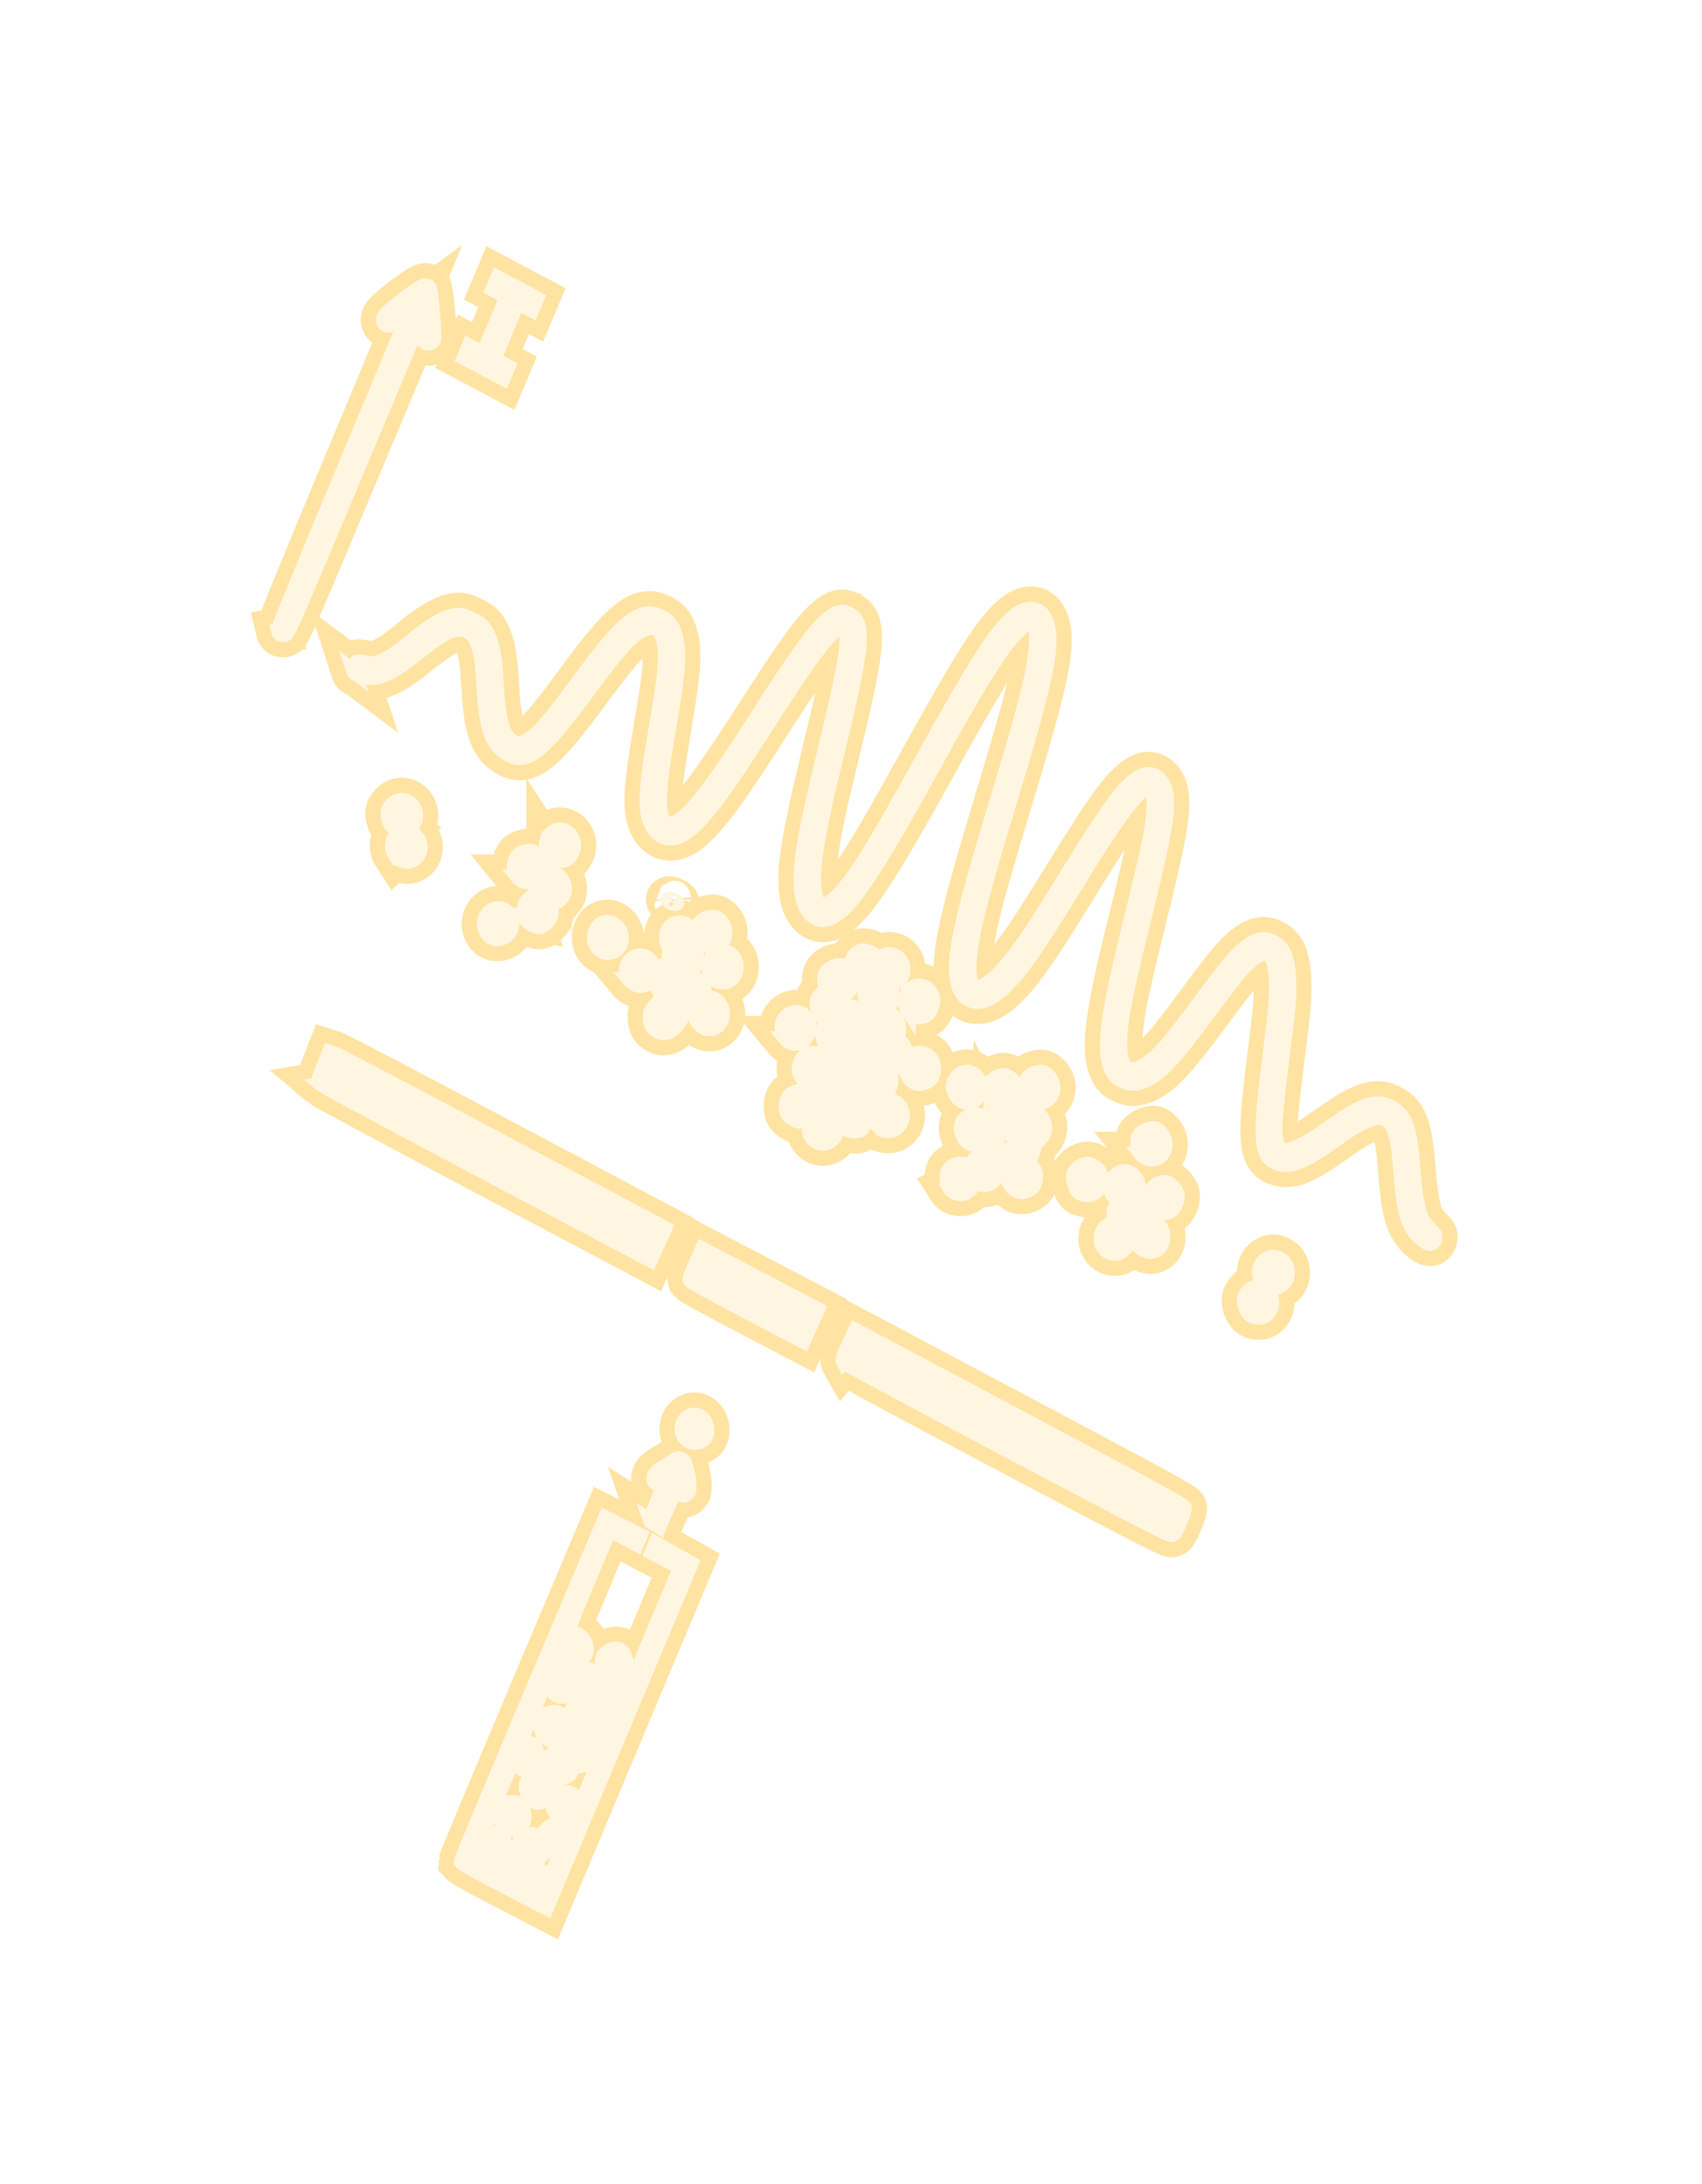
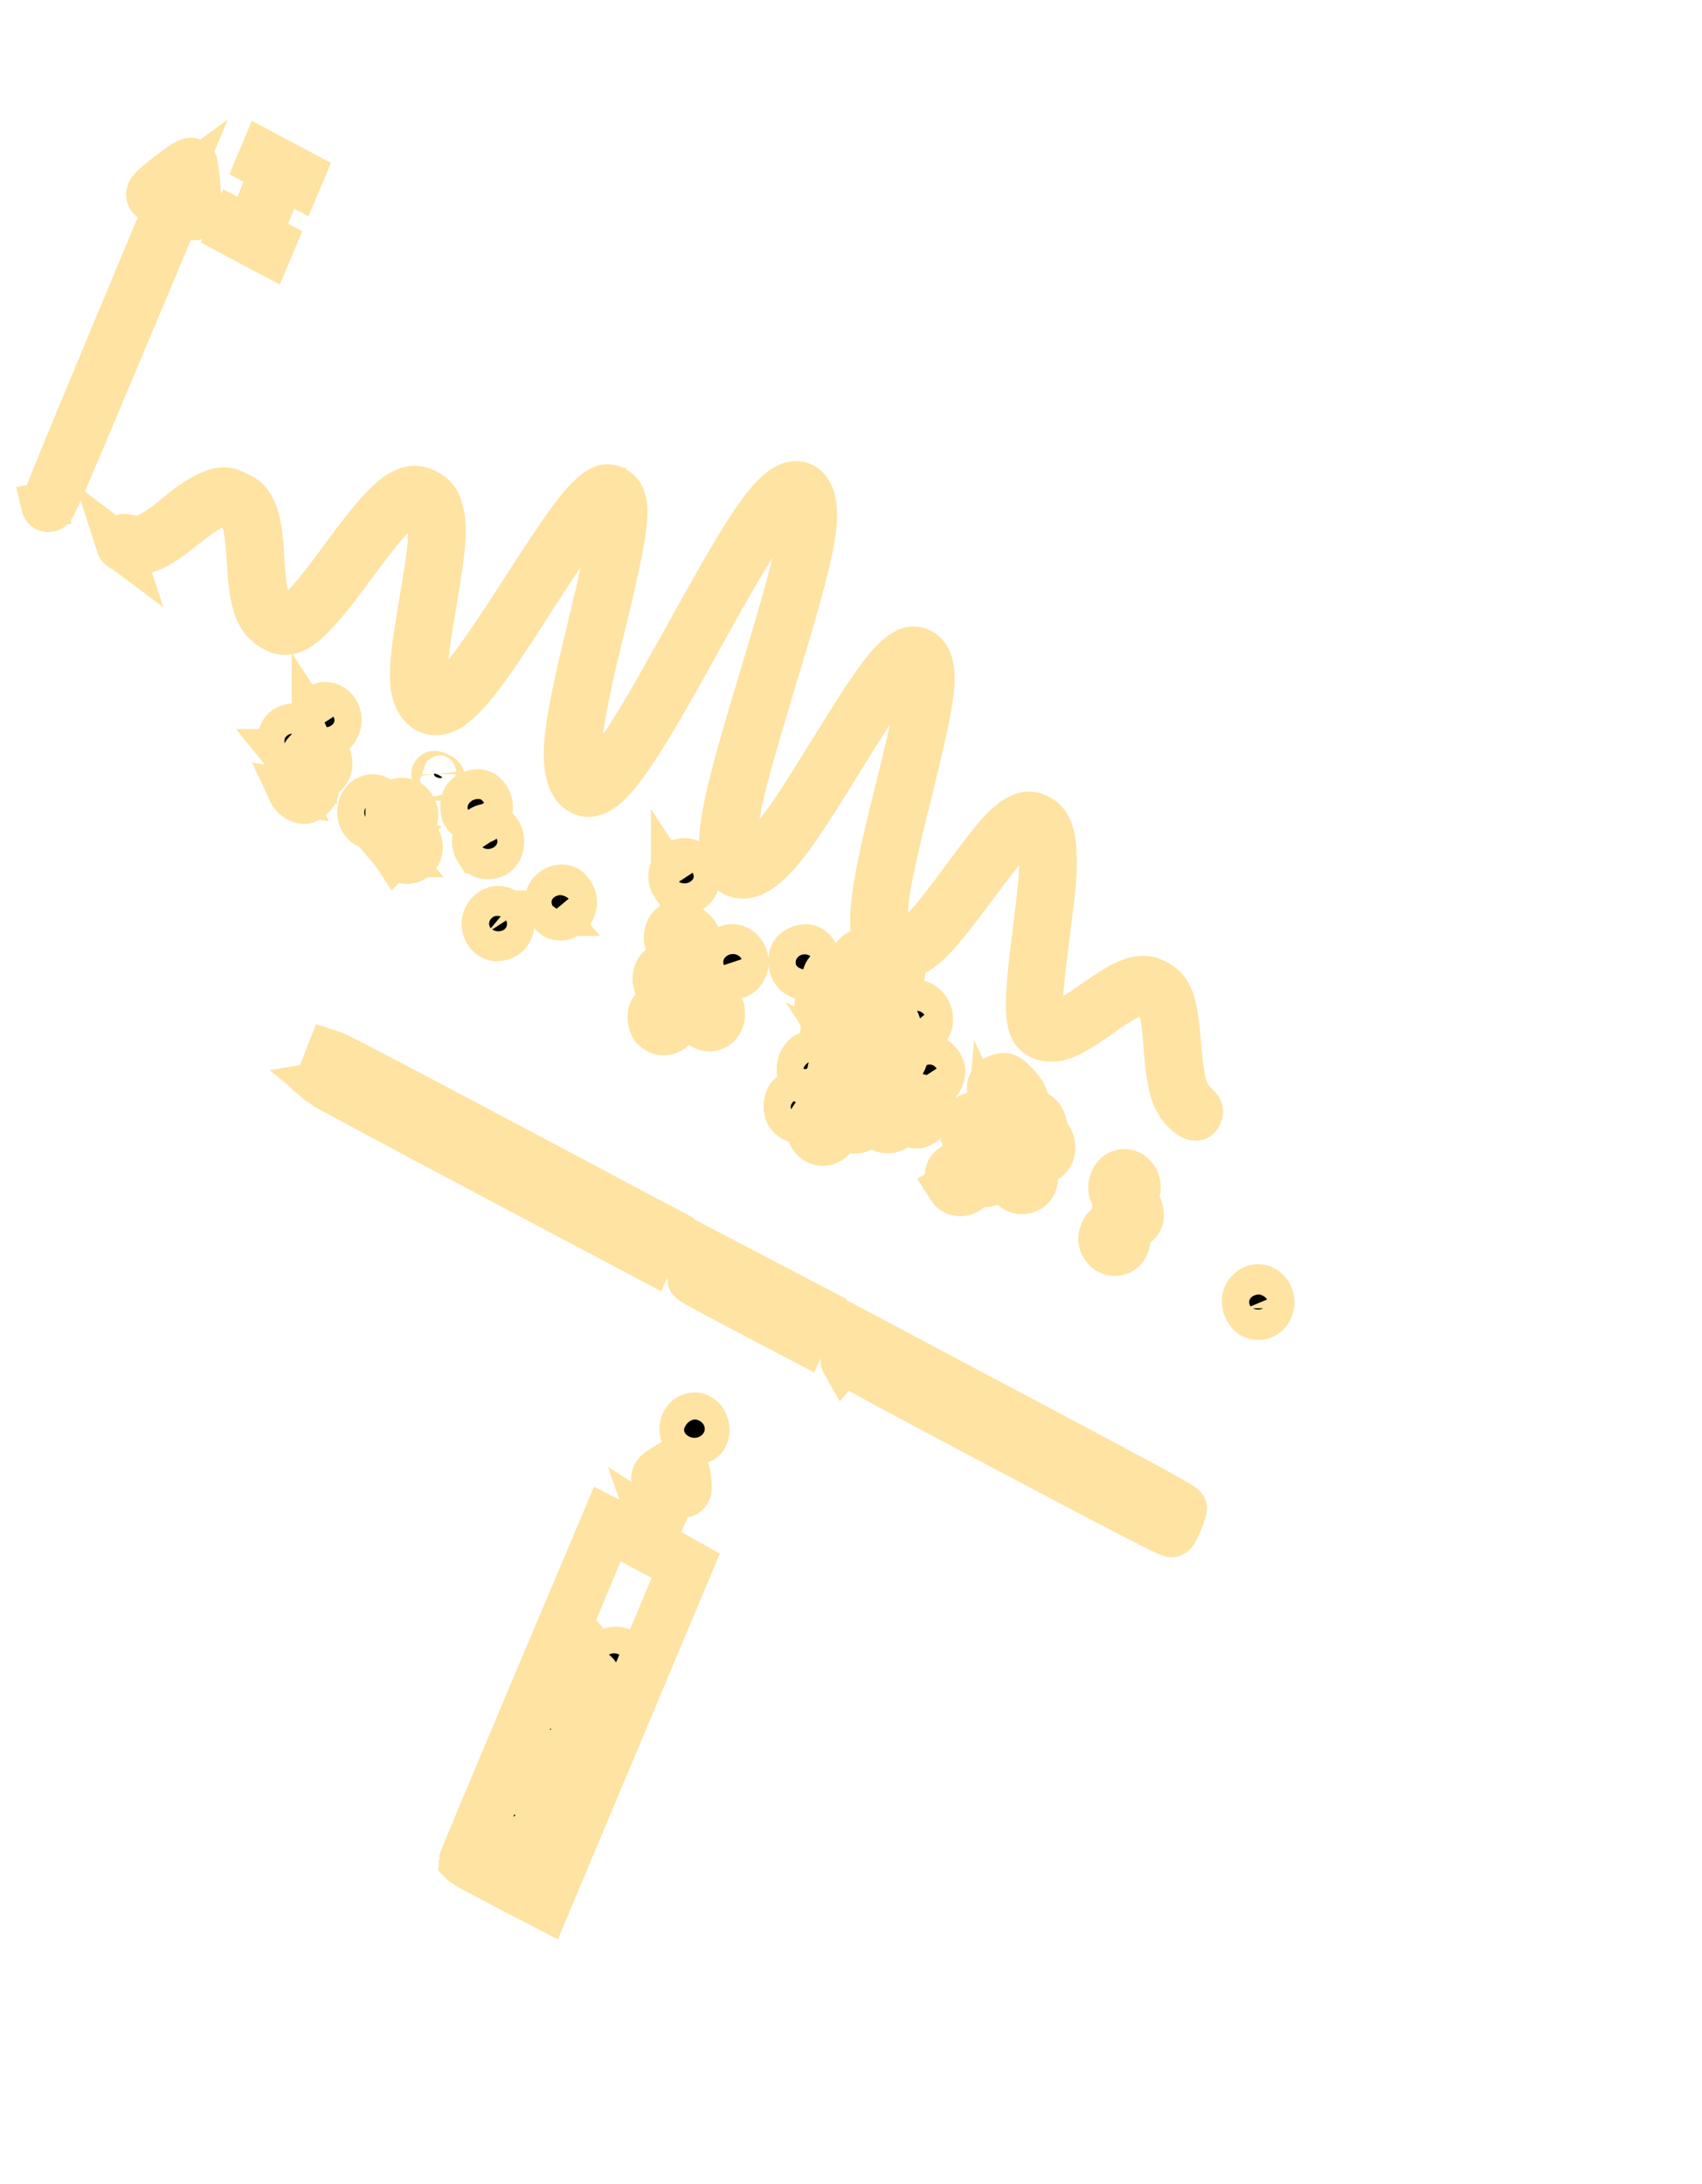
<svg xmlns="http://www.w3.org/2000/svg" xmlns:ns1="http://sodipodi.sourceforge.net/DTD/sodipodi-0.dtd" xmlns:ns2="http://www.inkscape.org/namespaces/inkscape" version="1.1" id="svg721" width="112.507" height="144.332" viewBox="0 0 112.507 144.332" ns1:docname="ExploreVoyager.svg" ns2:export-filename="SRScattering.svg" ns2:export-xdpi="72" ns2:export-ydpi="72" ns2:version="1.2.2 (732a01da63, 2022-12-09)" xml:space="preserve">
  <defs id="defs725">
    <filter ns2:collect="always" style="color-interpolation-filters:sRGB" id="filter415160" x="-0.241" y="-0.171" width="1.472" height="1.34">
      <feGaussianBlur ns2:collect="always" stdDeviation="6.74" id="feGaussianBlur415162" />
    </filter>
  </defs>
  <ns1:namedview id="namedview723" pagecolor="#505050" bordercolor="#eeeeee" borderopacity="1" ns2:showpageshadow="0" ns2:pageopacity="0" ns2:pagecheckerboard="0" ns2:deskcolor="#505050" showgrid="false" ns2:zoom="2.5570593" ns2:cx="-111.26062" ns2:cy="90.729222" ns2:current-layer="svg721" />
  <g id="g413706" ns2:label="double-slit" transform="translate(426.545,-231.562)">
-     <path style="fill:#000000;stroke:#fee3a2;stroke-width:3;stroke-dasharray:none;stroke-opacity:1;filter:url(#filter415160)" d="m -396.055,354.562 c 0.005,-0.077 2.152,-5.214 4.771,-11.415 l 4.762,-11.274 1.146,0.577 1.146,0.577 -0.12,0.285 -0.12,0.285 -0.899,-0.478 -0.899,-0.478 -1.525,3.647 c -0.899,2.151 -1.46,3.581 -1.366,3.485 0.426,-0.436 1.092,-0.225 1.303,0.412 0.167,0.506 0.044,0.825 -0.406,1.05 -0.468,0.234 -0.886,0.018 -1.076,-0.554 l -0.135,-0.408 -1.357,3.232 -1.357,3.232 0.292,-0.01 c 0.161,-0.006 0.382,0.038 0.492,0.096 0.25,0.131 0.498,0.854 0.385,1.121 -0.114,0.273 -0.522,0.602 -0.721,0.584 -0.302,-0.028 -0.692,-0.294 -0.784,-0.535 -0.088,-0.231 -0.137,-0.13 -1.48,3.067 l -1.389,3.306 0.806,0.428 0.806,0.428 0.021,-0.323 c 0.018,-0.282 -0.01,-0.326 -0.219,-0.346 -0.406,-0.039 -0.579,-0.189 -0.725,-0.631 -0.12,-0.363 -0.113,-0.47 0.051,-0.735 0.105,-0.171 0.287,-0.353 0.404,-0.406 0.539,-0.243 1.161,0.307 1.109,0.982 -0.027,0.35 -0.012,0.374 0.254,0.4 0.222,0.022 0.333,0.096 0.517,0.346 0.258,0.348 0.25,0.698 -0.025,1.11 -0.164,0.245 -0.159,0.256 0.176,0.434 0.313,0.166 0.342,0.162 0.331,-0.046 -0.021,-0.387 0.141,-0.626 0.523,-0.774 0.414,-0.16 0.781,-0.024 0.984,0.365 l 0.129,0.248 0.397,-0.944 0.397,-0.944 -0.367,-0.002 c -0.445,-0.003 -0.713,-0.255 -0.809,-0.759 -0.183,-0.963 1.152,-1.417 1.499,-0.51 0.1,0.261 0.102,0.259 0.412,-0.481 l 0.312,-0.744 -0.293,0.212 c -0.545,0.394 -1.26,-0.066 -1.257,-0.809 0.002,-0.42 0.346,-0.796 0.764,-0.832 0.479,-0.042 0.876,0.362 0.866,0.88 -0.007,0.317 0.091,0.126 0.855,-1.684 l 0.861,-2.041 -0.259,-0.025 c -0.142,-0.014 -0.342,-0.101 -0.444,-0.194 -0.221,-0.201 -0.357,-0.751 -0.249,-1.006 0.074,-0.177 0.068,-0.18 -0.231,-0.107 -0.441,0.108 -0.784,-0.11 -0.946,-0.601 -0.15,-0.455 -0.082,-0.711 0.271,-1.008 0.295,-0.248 0.704,-0.205 1.039,0.109 0.188,0.176 0.248,0.342 0.245,0.673 l -0.005,0.439 0.273,-0.071 c 0.306,-0.08 0.547,0.016 0.733,0.292 0.116,0.172 0.139,0.151 0.323,-0.286 0.196,-0.467 0.196,-0.471 -0.06,-0.496 -0.401,-0.039 -0.507,-0.131 -0.652,-0.57 -0.092,-0.278 -0.095,-0.502 -0.01,-0.704 0.085,-0.202 0.241,-0.342 0.49,-0.439 0.382,-0.148 0.647,-0.075 0.858,0.238 0.123,0.182 0.157,0.108 1.904,-4.05 l 1.779,-4.235 -0.942,-0.5 -0.942,-0.5 0.12,-0.285 0.12,-0.285 1.167,0.652 1.167,0.652 -4.779,11.38 -4.779,11.38 -2.818,-1.466 c -2.208,-1.149 -2.816,-1.497 -2.809,-1.607 z m 3.842,-0.583 c -0.12,-0.363 -0.113,-0.47 0.051,-0.735 0.358,-0.582 0.971,-0.62 1.343,-0.083 0.539,0.777 -0.264,1.769 -1.08,1.335 -0.095,-0.05 -0.236,-0.283 -0.313,-0.517 z m -1.194,-2.115 c -0.213,-0.644 0.102,-1.164 0.716,-1.182 0.392,-0.012 0.674,0.233 0.767,0.667 0.125,0.58 -0.217,1.085 -0.748,1.108 -0.376,0.016 -0.591,-0.157 -0.735,-0.593 z m 1.719,-1.848 c -0.15,-0.455 -0.082,-0.711 0.27,-1.007 0.261,-0.22 0.447,-0.231 0.794,-0.046 0.531,0.282 0.636,1.003 0.208,1.43 -0.467,0.465 -1.052,0.293 -1.273,-0.376 z m 1.566,-1.214 c -0.549,-0.618 -0.093,-1.623 0.685,-1.51 0.315,0.046 0.361,0.018 0.495,-0.302 0.246,-0.586 0.916,-0.653 1.362,-0.136 0.139,0.161 0.172,0.725 0.057,0.997 -0.106,0.254 -0.761,0.513 -0.988,0.392 -0.149,-0.079 -0.185,-0.044 -0.261,0.259 -0.075,0.295 -0.148,0.374 -0.47,0.498 -0.363,0.141 -0.633,0.08 -0.88,-0.199 z m -0.585,-2.828 c -0.128,-0.305 -0.13,-0.457 -0.01,-0.743 0.12,-0.286 0.226,-0.381 0.517,-0.463 0.201,-0.057 0.462,-0.052 0.58,0.01 0.311,0.165 0.514,0.858 0.359,1.226 -0.155,0.369 -0.759,0.632 -1.07,0.467 -0.118,-0.062 -0.287,-0.286 -0.375,-0.497 z m 0.592,-2.945 c -0.167,-0.506 -0.044,-0.825 0.406,-1.05 0.416,-0.208 0.832,-0.033 1.048,0.441 0.109,0.239 0.146,0.272 0.154,0.137 0.031,-0.526 0.88,-0.829 1.304,-0.464 0.492,0.423 0.364,1.353 -0.218,1.579 -0.342,0.133 -0.905,-0.131 -1.042,-0.486 -0.087,-0.226 -0.098,-0.224 -0.224,0.049 -0.168,0.363 -0.677,0.531 -1.035,0.34 -0.172,-0.091 -0.304,-0.275 -0.394,-0.545 z m 3.596,-0.971 c -0.206,-0.251 -0.264,-0.708 -0.13,-1.027 0.147,-0.349 0.761,-0.596 1.072,-0.432 0.318,0.169 0.531,0.856 0.378,1.221 -0.225,0.535 -0.966,0.669 -1.32,0.238 z m 2.978,-9.995 c -0.018,-0.055 0.198,-0.649 0.48,-1.321 0.503,-1.198 0.508,-1.22 0.28,-1.146 -0.351,0.114 -0.625,-0.136 -0.523,-0.478 0.06,-0.202 0.233,-0.365 0.623,-0.589 0.297,-0.17 0.621,-0.377 0.721,-0.458 0.244,-0.2 0.55,-0.118 0.667,0.178 0.232,0.587 0.379,1.643 0.258,1.858 -0.202,0.359 -0.478,0.328 -0.623,-0.07 l -0.122,-0.337 -0.593,1.341 -0.593,1.341 -0.272,-0.11 c -0.149,-0.061 -0.286,-0.155 -0.305,-0.21 z m 2.319,-5.45 c -0.526,-0.593 -0.115,-1.581 0.639,-1.532 0.568,0.036 0.932,0.787 0.676,1.395 -0.189,0.45 -0.965,0.531 -1.315,0.137 z m -24.068,-23.386 -0.232,-0.197 0.375,-0.963 0.375,-0.963 0.349,0.113 c 0.192,0.062 5.178,2.678 11.08,5.812 l 10.731,5.699 -0.469,1.045 -0.469,1.045 -10.755,-5.697 c -5.915,-3.133 -10.859,-5.786 -10.986,-5.894 z m 24.385,12.956 c -0.057,-0.1 0.038,-0.392 0.358,-1.103 l 0.436,-0.967 3.803,1.99 3.803,1.99 -0.469,1.046 -0.469,1.046 -3.693,-1.934 c -2.031,-1.064 -3.728,-1.995 -3.77,-2.07 z m 10.107,5.369 c -0.057,-0.1 0.038,-0.393 0.359,-1.103 l 0.436,-0.967 10.86,5.768 c 9.56,5.078 10.862,5.79 10.882,5.952 0.012,0.101 -0.122,0.528 -0.298,0.949 -0.25,0.598 -0.362,0.777 -0.516,0.819 -0.163,0.045 -1.979,-0.889 -10.92,-5.614 -5.899,-3.118 -10.759,-5.73 -10.802,-5.805 z m -2.048,-14.794 c -0.323,-0.387 -0.226,-1.184 0.185,-1.52 0.249,-0.204 0.774,-0.184 1.033,0.039 0.272,0.234 0.453,0.906 0.325,1.21 -0.293,0.697 -1.073,0.833 -1.543,0.271 z m -1.632,-1.616 c -0.168,-0.323 -0.101,-0.915 0.132,-1.163 0.238,-0.254 0.761,-0.375 1.02,-0.237 0.782,0.415 0.711,1.699 -0.105,1.898 -0.356,0.087 -0.87,-0.158 -1.047,-0.498 z m 10.704,4.898 c -0.189,-0.299 -0.221,-0.729 -0.08,-1.076 0.161,-0.395 0.755,-0.597 1.147,-0.389 0.289,0.154 0.314,0.145 0.436,-0.145 0.071,-0.17 0.241,-0.377 0.377,-0.461 0.136,-0.084 0.319,-0.316 0.407,-0.516 0.125,-0.286 0.241,-0.389 0.546,-0.486 0.316,-0.101 0.358,-0.139 0.226,-0.209 -0.089,-0.047 -0.225,-0.225 -0.303,-0.396 l -0.142,-0.31 -0.03,0.338 c -0.055,0.625 -0.717,1.001 -1.258,0.714 -0.421,-0.224 -0.664,-0.914 -0.477,-1.357 0.117,-0.279 0.536,-0.537 0.84,-0.518 0.3,0.019 0.526,0.155 0.779,0.466 0.102,0.125 0.143,0.097 0.258,-0.178 0.076,-0.181 0.255,-0.391 0.402,-0.471 0.305,-0.166 0.29,-0.396 -0.037,-0.57 -0.108,-0.057 -0.269,-0.291 -0.358,-0.52 -0.23,-0.592 -0.024,-1.072 0.536,-1.251 0.452,-0.144 0.617,-0.057 1.284,0.677 0.657,0.722 0.69,1.419 0.087,1.861 -0.268,0.196 -0.272,0.209 -0.226,0.685 0.026,0.267 0.054,0.385 0.063,0.263 0.039,-0.564 0.182,-0.838 0.526,-1.01 0.569,-0.284 1.047,-0.038 1.248,0.644 0.117,0.396 -0.108,0.948 -0.465,1.143 -0.173,0.094 -0.25,0.192 -0.22,0.281 0.057,0.171 -0.109,0.65 -0.3,0.867 -0.122,0.139 -0.101,0.215 0.139,0.497 0.21,0.247 0.28,0.437 0.27,0.738 -0.017,0.512 -0.22,0.789 -0.67,0.917 -0.869,0.246 -1.499,-0.893 -0.897,-1.625 0.189,-0.231 0.202,-0.286 0.087,-0.392 -0.104,-0.097 -0.175,-0.057 -0.32,0.179 -0.103,0.167 -0.284,0.347 -0.402,0.401 -0.118,0.053 -0.297,0.27 -0.398,0.482 -0.23,0.484 -0.691,0.655 -1.132,0.421 -0.279,-0.148 -0.302,-0.139 -0.431,0.167 -0.27,0.642 -1.145,0.723 -1.514,0.14 z m 3.769,-3.016 c 0.021,-0.05 -0.03,-0.097 -0.113,-0.105 -0.083,-0.008 -0.158,0.003 -0.167,0.023 -0.008,0.02 0.042,0.068 0.113,0.105 0.071,0.038 0.146,0.027 0.167,-0.023 z m -23.391,-7.601 c -0.086,-0.103 -0.159,-0.368 -0.162,-0.589 -0.005,-0.375 0.019,-0.431 0.357,-0.835 0.398,-0.478 0.761,-0.651 1.164,-0.558 0.215,0.05 0.257,0.027 0.22,-0.125 -0.038,-0.158 -0.089,-0.171 -0.337,-0.085 -0.45,0.157 -0.879,-0.118 -1.028,-0.659 -0.171,-0.62 0.1,-1.135 0.673,-1.279 0.211,-0.053 0.225,-0.081 0.211,-0.406 -0.008,-0.192 0.015,-0.42 0.051,-0.507 0.036,-0.087 -0.002,-0.228 -0.084,-0.314 -0.205,-0.212 -0.202,-0.862 0.005,-1.143 0.587,-0.795 1.755,-0.224 1.624,0.793 -0.03,0.232 0.016,0.564 0.103,0.74 0.286,0.583 -0.094,1.4 -0.661,1.422 -0.219,0.008 -0.239,0.034 -0.198,0.257 0.025,0.136 0.066,0.198 0.091,0.138 0.058,-0.138 0.613,-0.159 0.852,-0.033 0.306,0.162 0.552,0.615 0.522,0.959 -0.029,0.326 -0.026,0.328 0.299,0.324 0.856,-0.012 1.24,1.258 0.556,1.834 -0.606,0.51 -1.512,-0.08 -1.459,-0.951 0.013,-0.211 -0.02,-0.254 -0.192,-0.246 -0.114,0.006 -0.309,-0.044 -0.432,-0.11 -0.215,-0.114 -0.223,-0.107 -0.179,0.161 0.09,0.554 -0.473,1.396 -1.041,1.556 -0.355,0.1 -0.68,-0.017 -0.955,-0.345 z m 12.709,6.665 c -0.233,-0.178 -0.397,-0.872 -0.274,-1.164 0.054,-0.128 0.209,-0.326 0.345,-0.441 0.136,-0.114 0.215,-0.225 0.177,-0.246 -0.039,-0.021 -0.182,0.085 -0.318,0.235 -0.479,0.527 -1.334,0.259 -1.489,-0.467 -0.084,-0.389 0.091,-0.882 0.372,-1.049 0.166,-0.099 0.193,-0.168 0.189,-0.484 -0.007,-0.638 0.517,-1.085 1.083,-0.923 l 0.264,0.075 -0.107,-0.323 c -0.059,-0.178 -0.085,-0.452 -0.058,-0.609 l 0.049,-0.286 -0.239,0.237 c -0.148,0.147 -0.366,0.229 -0.574,0.216 -0.715,-0.043 -1.084,-0.731 -0.781,-1.453 0.138,-0.329 0.144,-0.432 0.029,-0.493 -0.258,-0.137 -0.467,-0.489 -0.499,-0.839 -0.038,-0.418 0.045,-0.629 0.349,-0.883 0.216,-0.181 0.228,-0.23 0.164,-0.66 -0.051,-0.343 -0.025,-0.533 0.098,-0.721 0.211,-0.322 0.833,-0.535 1.119,-0.383 0.317,0.168 0.577,0.59 0.575,0.935 -0.002,0.395 -0.086,0.578 -0.377,0.822 -0.225,0.188 -0.235,0.225 -0.149,0.574 0.067,0.273 0.129,0.358 0.231,0.319 0.076,-0.03 0.297,0.02 0.49,0.11 0.244,0.114 0.425,0.125 0.595,0.036 0.239,-0.126 0.241,-0.136 0.114,-0.52 -0.177,-0.535 0.055,-1.112 0.52,-1.293 0.251,-0.098 0.306,-0.157 0.243,-0.264 -0.054,-0.092 -0.125,-0.091 -0.211,0.003 -0.192,0.208 -0.734,0.311 -0.971,0.186 -0.764,-0.406 -0.73,-1.557 0.056,-1.897 0.284,-0.122 0.879,0.107 1.051,0.406 0.062,0.107 0.17,0.093 0.39,-0.05 0.583,-0.38 1.335,0.045 1.365,0.771 0.02,0.483 -0.138,0.773 -0.525,0.967 l -0.343,0.172 0.1,0.407 c 0.055,0.224 0.056,0.512 0.003,0.64 -0.115,0.274 -0.52,0.636 -0.71,0.635 -0.073,-2.5e-4 -0.026,0.025 0.105,0.057 0.131,0.032 0.334,0.082 0.452,0.11 0.482,0.117 0.803,0.892 0.585,1.412 -0.053,0.127 -9e-4,0.267 0.167,0.444 0.293,0.309 0.392,0.618 0.324,1.013 -0.101,0.589 -0.772,0.939 -1.28,0.669 -0.469,-0.249 -0.697,-1.078 -0.404,-1.468 0.091,-0.121 0.069,-0.193 -0.099,-0.318 -0.412,-0.306 -0.625,-0.207 -0.344,0.16 0.225,0.294 0.154,0.929 -0.136,1.22 -0.265,0.266 -0.663,0.335 -0.984,0.171 l -0.24,-0.123 0.169,0.254 c 0.093,0.14 0.165,0.327 0.159,0.416 -0.018,0.299 0.348,0.258 0.613,-0.07 0.308,-0.38 0.648,-0.456 1.062,-0.236 0.882,0.469 0.592,1.933 -0.371,1.871 -0.171,-0.01 -0.341,0.048 -0.378,0.132 -0.037,0.084 -0.162,0.227 -0.278,0.318 -0.193,0.153 -0.198,0.196 -0.06,0.525 0.123,0.292 0.119,0.433 -0.019,0.763 -0.103,0.246 -0.261,0.451 -0.404,0.525 -0.258,0.132 -0.712,0.067 -0.985,-0.141 z m -23.661,-12.883 c -0.664,-1.022 0.638,-2.192 1.403,-1.26 0.416,0.507 0.253,1.291 -0.321,1.548 -0.426,0.191 -0.843,0.08 -1.081,-0.287 z m 40.67,20.622 c -0.185,-0.406 -0.067,-0.926 0.276,-1.215 0.144,-0.121 0.29,-0.206 0.324,-0.189 0.035,0.017 0.129,0.023 0.211,0.012 0.116,-0.015 0.121,-0.102 0.024,-0.394 -0.102,-0.308 -0.09,-0.439 0.064,-0.729 0.176,-0.331 0.173,-0.369 -0.05,-0.604 -0.303,-0.319 -0.364,-0.7 -0.182,-1.133 0.185,-0.441 0.608,-0.673 1.01,-0.552 0.626,0.187 0.89,1.021 0.505,1.598 -0.15,0.226 -0.146,0.267 0.035,0.363 0.255,0.135 0.441,0.836 0.307,1.155 -0.138,0.329 -0.544,0.644 -0.78,0.607 -0.195,-0.031 -0.198,-0.023 -0.102,0.365 0.067,0.274 0.051,0.509 -0.054,0.758 -0.294,0.7 -1.261,0.675 -1.588,-0.041 z m -14.759,-7.832 c -0.208,-0.249 -0.316,-0.841 -0.203,-1.109 0.361,-0.858 1.521,-0.756 1.716,0.152 0.146,0.678 -0.357,1.295 -1.005,1.232 -0.289,-0.028 -0.313,-0.041 -0.508,-0.274 z m -5.096,-3.234 c -0.215,-0.323 -0.238,-0.625 -0.076,-1.011 0.165,-0.394 0.388,-0.561 0.762,-0.572 0.469,-0.014 0.663,0.139 0.835,0.661 0.23,0.696 -0.121,1.329 -0.749,1.348 -0.365,0.011 -0.55,-0.091 -0.772,-0.426 z m 29.359,15.256 c -0.198,-0.471 -0.137,-0.825 0.201,-1.162 0.466,-0.464 1.18,-0.269 1.433,0.392 0.232,0.607 -0.176,1.339 -0.757,1.356 -0.433,0.012 -0.701,-0.166 -0.877,-0.586 z m -56.245,-29.979 c -0.297,-0.454 -0.226,-1.001 0.174,-1.337 l 0.228,-0.192 -0.344,-0.182 c -0.282,-0.15 -0.366,-0.264 -0.468,-0.636 -0.105,-0.381 -0.094,-0.502 0.066,-0.762 0.439,-0.713 1.372,-0.604 1.635,0.19 0.15,0.453 -0.051,1.058 -0.403,1.217 -0.211,0.095 -0.208,0.104 0.082,0.214 0.397,0.152 0.694,0.596 0.68,1.016 -0.033,0.931 -1.141,1.248 -1.649,0.471 z m 15.508,8.284 c -0.408,-0.488 -0.202,-1.301 0.387,-1.529 0.923,-0.358 1.609,0.916 0.885,1.642 -0.357,0.358 -0.921,0.308 -1.272,-0.113 z m -6.922,-4.143 c -0.266,-0.582 0.196,-1.477 0.718,-1.394 0.19,0.03 0.191,0.027 0.104,-0.238 -0.124,-0.375 -0.037,-0.765 0.229,-1.032 0.303,-0.304 0.631,-0.348 1.026,-0.138 0.374,0.199 0.581,0.666 0.502,1.131 -0.062,0.363 -0.508,0.774 -0.791,0.729 -0.21,-0.033 -0.21,-0.033 -0.127,0.259 0.046,0.161 0.07,0.398 0.054,0.527 -0.038,0.302 -0.493,0.756 -0.771,0.769 -0.344,0.015 -0.79,-0.274 -0.945,-0.613 z m 40.476,21.604 c -0.158,-0.252 -0.125,-0.846 0.062,-1.132 0.192,-0.293 0.787,-0.472 1.069,-0.322 0.786,0.418 0.719,1.701 -0.1,1.901 -0.326,0.08 -0.842,-0.144 -1.031,-0.446 z m -35.639,-19.571 c -0.447,-0.501 -0.267,-1.422 0.322,-1.651 0.619,-0.24 1.334,0.458 1.193,1.166 -0.152,0.764 -1.019,1.042 -1.515,0.485 z m 12.404,5.982 c -0.208,-0.249 -0.316,-0.841 -0.203,-1.109 0.21,-0.5 0.815,-0.755 1.246,-0.524 0.08,0.043 0.234,0.226 0.342,0.406 0.36,0.601 -0.069,1.505 -0.723,1.525 -0.334,0.009 -0.449,-0.042 -0.663,-0.298 z m 19.111,9.657 c -0.208,-0.629 -0.071,-1.002 0.457,-1.245 0.309,-0.142 0.44,-0.14 0.728,0.014 1.05,0.558 0.437,2.203 -0.684,1.835 -0.299,-0.098 -0.357,-0.168 -0.501,-0.603 z m 12.367,6.313 c -0.536,-0.807 0.3,-1.854 1.129,-1.413 0.256,0.136 0.38,0.277 0.462,0.523 0.383,1.157 -0.927,1.89 -1.591,0.89 z m -49.195,-26.638 c -0.257,-0.32 -0.31,-0.747 -0.144,-1.143 0.129,-0.308 0.232,-0.402 0.551,-0.503 0.246,-0.078 0.487,-0.075 0.646,0.01 0.16,0.085 0.315,0.292 0.418,0.555 0.134,0.344 0.134,0.489 9e-4,0.806 -0.264,0.629 -1.069,0.779 -1.473,0.275 z m 12.827,6.527 c -0.463,-0.709 0.049,-1.704 0.819,-1.592 1.081,0.158 1.019,1.955 -0.068,1.987 -0.359,0.011 -0.552,-0.091 -0.75,-0.395 z m 12.998,6.662 c -0.34,-0.512 -0.088,-1.325 0.466,-1.505 0.615,-0.2 1.203,0.296 1.18,0.996 -0.017,0.507 -0.221,0.786 -0.67,0.913 -0.394,0.111 -0.724,-0.025 -0.975,-0.403 z m 16.101,8.558 c -0.466,-0.722 0.165,-1.732 0.964,-1.542 0.294,0.07 0.677,0.538 0.693,0.847 0.023,0.431 -0.266,0.961 -0.584,1.072 -0.37,0.129 -0.858,-0.042 -1.073,-0.376 z m -13.057,-7.565 c -0.152,-0.461 -0.056,-0.794 0.323,-1.113 0.694,-0.584 1.684,0.345 1.311,1.231 -0.338,0.806 -1.353,0.732 -1.635,-0.118 z m -16.869,-10.014 c -0.175,-0.281 -0.16,-0.856 0.03,-1.13 0.209,-0.301 0.811,-0.484 1.095,-0.333 0.786,0.418 0.719,1.701 -0.1,1.901 -0.322,0.079 -0.841,-0.143 -1.025,-0.437 z m -9.945,-5.664 c -0.442,-0.676 0.025,-1.663 0.765,-1.616 0.624,0.04 1.041,0.781 0.784,1.393 -0.184,0.438 -0.396,0.606 -0.781,0.617 -0.376,0.011 -0.567,-0.087 -0.768,-0.395 z m 31.732,16.041 c -0.273,-0.343 -0.31,-0.926 -0.08,-1.259 0.209,-0.301 0.811,-0.484 1.095,-0.333 0.332,0.176 0.579,0.609 0.566,0.989 -0.032,0.886 -1.048,1.273 -1.581,0.603 z m 7.43,3.778 c -0.222,-0.274 -0.311,-0.853 -0.18,-1.165 0.081,-0.194 0.252,-0.331 0.558,-0.45 0.39,-0.151 0.475,-0.145 0.732,0.052 0.644,0.494 0.585,1.536 -0.102,1.802 -0.349,0.135 -0.791,0.03 -1.009,-0.239 z m -31.258,-16.84 c -0.008,-0.073 0.117,-0.052 0.312,0.053 0.242,0.13 0.283,0.181 0.159,0.198 -0.217,0.03 -0.454,-0.096 -0.471,-0.25 z m 15.841,7.333 c -0.442,-0.676 0.025,-1.663 0.765,-1.616 0.624,0.04 1.041,0.781 0.784,1.393 -0.184,0.438 -0.396,0.606 -0.781,0.617 -0.376,0.011 -0.567,-0.087 -0.768,-0.395 z m -41.629,-25.097 c -0.031,-0.128 1.177,-3.1 4.327,-10.644 l 4.369,-10.466 -0.606,0.444 c -0.698,0.512 -0.941,0.58 -1.099,0.309 -0.187,-0.323 0.056,-0.613 1.311,-1.562 1.196,-0.905 1.432,-1.013 1.652,-0.758 0.117,0.135 0.39,3.256 0.303,3.462 -0.081,0.192 -0.33,0.258 -0.546,0.143 -0.146,-0.078 -0.206,-0.281 -0.249,-0.851 l -0.057,-0.749 -4.373,10.408 c -3.922,9.335 -4.393,10.416 -4.57,10.484 -0.241,0.094 -0.407,0.015 -0.463,-0.22 z m 4.97,2.662 c -0.084,-0.253 0.092,-0.599 0.307,-0.604 0.102,-0.003 0.328,0.038 0.503,0.09 0.677,0.201 1.607,-0.271 3.206,-1.626 0.932,-0.79 1.979,-1.397 2.604,-1.508 0.412,-0.074 0.589,-0.041 1.126,0.209 0.512,0.238 0.688,0.369 0.893,0.664 0.466,0.672 0.693,1.685 0.78,3.484 0.124,2.579 0.424,3.619 1.155,4.007 0.258,0.137 0.396,0.131 0.741,-0.032 0.782,-0.369 1.528,-1.208 3.649,-4.103 2.876,-3.926 4.051,-4.839 5.346,-4.152 0.538,0.285 0.774,0.596 0.948,1.25 0.297,1.115 0.206,2.332 -0.466,6.252 -0.622,3.625 -0.725,5.066 -0.412,5.751 0.207,0.454 0.474,0.556 0.899,0.345 1.009,-0.501 2.364,-2.254 5.374,-6.952 2.697,-4.209 3.772,-5.698 4.666,-6.464 0.614,-0.526 0.961,-0.612 1.441,-0.357 1.065,0.566 0.915,2.14 -0.908,9.525 -1.275,5.163 -1.655,7.698 -1.356,9.028 0.187,0.833 0.508,0.922 1.199,0.331 1.156,-0.989 2.453,-3.02 5.799,-9.077 3.573,-6.468 4.924,-8.595 6.113,-9.624 1.097,-0.95 2.106,-0.573 2.31,0.864 0.218,1.532 -0.31,3.872 -2.534,11.21 -2.018,6.66 -2.463,8.404 -2.692,10.553 -0.092,0.865 0.045,1.671 0.308,1.811 0.456,0.242 1.368,-0.416 2.433,-1.756 0.952,-1.199 1.517,-2.052 3.739,-5.648 2.894,-4.683 3.805,-5.909 4.818,-6.482 0.698,-0.395 1.443,0.014 1.654,0.908 0.27,1.138 -0.007,2.789 -1.428,8.526 -1.301,5.252 -1.591,6.794 -1.576,8.388 0.019,2.062 1.211,2.044 3.094,-0.047 0.289,-0.321 1.225,-1.532 2.08,-2.691 2.19,-2.969 2.799,-3.657 3.658,-4.129 0.478,-0.263 0.85,-0.263 1.343,-4.4e-4 0.656,0.349 0.947,1.098 0.989,2.543 0.035,1.201 -0.011,1.743 -0.433,5.056 -0.378,2.962 -0.495,4.183 -0.472,4.911 0.018,0.56 0.213,1.105 0.438,1.225 0.303,0.161 1.355,-0.258 2.296,-0.913 1.944,-1.354 2.591,-1.757 3.163,-1.97 0.743,-0.277 1.184,-0.26 1.803,0.07 0.889,0.472 1.192,1.283 1.397,3.74 0.245,2.931 0.416,3.577 1.137,4.282 0.34,0.333 0.387,0.428 0.321,0.652 -0.112,0.378 -0.409,0.369 -0.866,-0.027 -0.871,-0.755 -1.157,-1.687 -1.369,-4.463 -0.133,-1.741 -0.223,-2.275 -0.484,-2.852 -0.487,-1.078 -1.51,-0.898 -3.667,0.647 -2.171,1.555 -3.005,1.921 -3.866,1.699 -1.235,-0.318 -1.344,-1.416 -0.671,-6.755 0.479,-3.804 0.529,-4.45 0.432,-5.695 -0.14,-1.807 -0.779,-1.93 -2.213,-0.427 -0.28,0.294 -1.237,1.52 -2.125,2.724 -2.379,3.225 -3.257,4.177 -4.278,4.64 -0.62,0.281 -1.022,0.282 -1.562,0.005 -0.359,-0.184 -0.483,-0.309 -0.647,-0.657 -0.618,-1.305 -0.351,-3.453 1.209,-9.737 1.3,-5.238 1.577,-6.63 1.566,-7.874 -0.007,-0.756 -0.079,-0.975 -0.333,-1.015 -0.61,-0.097 -1.978,1.687 -4.702,6.131 -2.925,4.773 -3.977,6.251 -5.177,7.279 -1.186,1.016 -2.327,0.851 -2.706,-0.391 -0.463,-1.517 0.057,-3.998 2.586,-12.341 1.447,-4.775 2.081,-7.089 2.338,-8.538 0.453,-2.553 0.276,-3.469 -0.562,-2.912 -1.089,0.724 -2.625,3.073 -5.876,8.985 -4.209,7.654 -5.801,9.983 -7.115,10.401 -0.693,0.221 -1.348,-0.25 -1.612,-1.161 -0.435,-1.5 -0.135,-3.592 1.453,-10.137 1.239,-5.107 1.552,-6.89 1.354,-7.721 l -0.092,-0.385 -0.314,0.144 c -0.76,0.349 -2,2.015 -5.079,6.826 -2.608,4.076 -3.75,5.61 -4.882,6.559 -1.046,0.878 -2.099,0.667 -2.569,-0.515 -0.378,-0.95 -0.29,-2.333 0.408,-6.392 0.497,-2.89 0.612,-3.885 0.561,-4.855 -0.066,-1.272 -0.477,-1.785 -1.242,-1.549 -0.853,0.263 -1.684,1.145 -3.829,4.065 -2.982,4.06 -4.041,4.926 -5.236,4.283 -1.128,-0.607 -1.502,-1.608 -1.66,-4.439 -0.148,-2.667 -0.418,-3.49 -1.243,-3.789 -0.714,-0.258 -1.375,0.075 -3.492,1.76 -1.565,1.246 -2.47,1.568 -3.47,1.234 -0.242,-0.081 -0.388,-0.182 -0.425,-0.297 z m 7.47,-21.09 0.158,-0.376 0.471,0.25 0.471,0.25 0.79,-1.881 0.79,-1.881 -0.471,-0.25 -0.471,-0.25 0.158,-0.376 0.158,-0.376 1.285,0.682 1.285,0.682 -0.158,0.376 -0.158,0.376 -0.471,-0.25 -0.471,-0.25 -0.79,1.881 -0.79,1.881 0.471,0.25 0.471,0.25 -0.158,0.376 -0.158,0.376 -1.285,-0.682 -1.285,-0.682 z" id="path413678" />
-     <path style="fill:#fff6e2;fill-opacity:1;stroke:#fff6e2;stroke-width:1;stroke-opacity:1" d="m -396.055,354.562 c 0.005,-0.077 2.152,-5.214 4.771,-11.415 l 4.762,-11.274 1.146,0.577 1.146,0.577 -0.12,0.285 -0.12,0.285 -0.899,-0.478 -0.899,-0.478 -1.525,3.647 c -0.899,2.151 -1.46,3.581 -1.366,3.485 0.426,-0.436 1.092,-0.225 1.303,0.412 0.167,0.506 0.044,0.825 -0.406,1.05 -0.468,0.234 -0.886,0.018 -1.076,-0.554 l -0.135,-0.408 -1.357,3.232 -1.357,3.232 0.292,-0.01 c 0.161,-0.006 0.382,0.038 0.492,0.096 0.25,0.131 0.498,0.854 0.385,1.121 -0.114,0.273 -0.522,0.602 -0.721,0.584 -0.302,-0.028 -0.692,-0.294 -0.784,-0.535 -0.088,-0.231 -0.137,-0.13 -1.48,3.067 l -1.389,3.306 0.806,0.428 0.806,0.428 0.021,-0.323 c 0.018,-0.282 -0.01,-0.326 -0.219,-0.346 -0.406,-0.039 -0.579,-0.189 -0.725,-0.631 -0.12,-0.363 -0.113,-0.47 0.051,-0.735 0.105,-0.171 0.287,-0.353 0.404,-0.406 0.539,-0.243 1.161,0.307 1.109,0.982 -0.027,0.35 -0.012,0.374 0.254,0.4 0.222,0.022 0.333,0.096 0.517,0.346 0.258,0.348 0.25,0.698 -0.025,1.11 -0.164,0.245 -0.159,0.256 0.176,0.434 0.313,0.166 0.342,0.162 0.331,-0.046 -0.021,-0.387 0.141,-0.626 0.523,-0.774 0.414,-0.16 0.781,-0.024 0.984,0.365 l 0.129,0.248 0.397,-0.944 0.397,-0.944 -0.367,-0.002 c -0.445,-0.003 -0.713,-0.255 -0.809,-0.759 -0.183,-0.963 1.152,-1.417 1.499,-0.51 0.1,0.261 0.102,0.259 0.412,-0.481 l 0.312,-0.744 -0.293,0.212 c -0.545,0.394 -1.26,-0.066 -1.257,-0.809 0.002,-0.42 0.346,-0.796 0.764,-0.832 0.479,-0.042 0.876,0.362 0.866,0.88 -0.007,0.317 0.091,0.126 0.855,-1.684 l 0.861,-2.041 -0.259,-0.025 c -0.142,-0.014 -0.342,-0.101 -0.444,-0.194 -0.221,-0.201 -0.357,-0.751 -0.249,-1.006 0.074,-0.177 0.068,-0.18 -0.231,-0.107 -0.441,0.108 -0.784,-0.11 -0.946,-0.601 -0.15,-0.455 -0.082,-0.711 0.271,-1.008 0.295,-0.248 0.704,-0.205 1.039,0.109 0.188,0.176 0.248,0.342 0.245,0.673 l -0.005,0.439 0.273,-0.071 c 0.306,-0.08 0.547,0.016 0.733,0.292 0.116,0.172 0.139,0.151 0.323,-0.286 0.196,-0.467 0.196,-0.471 -0.06,-0.496 -0.401,-0.039 -0.507,-0.131 -0.652,-0.57 -0.092,-0.278 -0.095,-0.502 -0.01,-0.704 0.085,-0.202 0.241,-0.342 0.49,-0.439 0.382,-0.148 0.647,-0.075 0.858,0.238 0.123,0.182 0.157,0.108 1.904,-4.05 l 1.779,-4.235 -0.942,-0.5 -0.942,-0.5 0.12,-0.285 0.12,-0.285 1.167,0.652 1.167,0.652 -4.779,11.38 -4.779,11.38 -2.818,-1.466 c -2.208,-1.149 -2.816,-1.497 -2.809,-1.607 z m 3.842,-0.583 c -0.12,-0.363 -0.113,-0.47 0.051,-0.735 0.358,-0.582 0.971,-0.62 1.343,-0.083 0.539,0.777 -0.264,1.769 -1.08,1.335 -0.095,-0.05 -0.236,-0.283 -0.313,-0.517 z m -1.194,-2.115 c -0.213,-0.644 0.102,-1.164 0.716,-1.182 0.392,-0.012 0.674,0.233 0.767,0.667 0.125,0.58 -0.217,1.085 -0.748,1.108 -0.376,0.016 -0.591,-0.157 -0.735,-0.593 z m 1.719,-1.848 c -0.15,-0.455 -0.082,-0.711 0.27,-1.007 0.261,-0.22 0.447,-0.231 0.794,-0.046 0.531,0.282 0.636,1.003 0.208,1.43 -0.467,0.465 -1.052,0.293 -1.273,-0.376 z m 1.566,-1.214 c -0.549,-0.618 -0.093,-1.623 0.685,-1.51 0.315,0.046 0.361,0.018 0.495,-0.302 0.246,-0.586 0.916,-0.653 1.362,-0.136 0.139,0.161 0.172,0.725 0.057,0.997 -0.106,0.254 -0.761,0.513 -0.988,0.392 -0.149,-0.079 -0.185,-0.044 -0.261,0.259 -0.075,0.295 -0.148,0.374 -0.47,0.498 -0.363,0.141 -0.633,0.08 -0.88,-0.199 z m -0.585,-2.828 c -0.128,-0.305 -0.13,-0.457 -0.01,-0.743 0.12,-0.286 0.226,-0.381 0.517,-0.463 0.201,-0.057 0.462,-0.052 0.58,0.01 0.311,0.165 0.514,0.858 0.359,1.226 -0.155,0.369 -0.759,0.632 -1.07,0.467 -0.118,-0.062 -0.287,-0.286 -0.375,-0.497 z m 0.592,-2.945 c -0.167,-0.506 -0.044,-0.825 0.406,-1.05 0.416,-0.208 0.832,-0.033 1.048,0.441 0.109,0.239 0.146,0.272 0.154,0.137 0.031,-0.526 0.88,-0.829 1.304,-0.464 0.492,0.423 0.364,1.353 -0.218,1.579 -0.342,0.133 -0.905,-0.131 -1.042,-0.486 -0.087,-0.226 -0.098,-0.224 -0.224,0.049 -0.168,0.363 -0.677,0.531 -1.035,0.34 -0.172,-0.091 -0.304,-0.275 -0.394,-0.545 z m 3.596,-0.971 c -0.206,-0.251 -0.264,-0.708 -0.13,-1.027 0.147,-0.349 0.761,-0.596 1.072,-0.432 0.318,0.169 0.531,0.856 0.378,1.221 -0.225,0.535 -0.966,0.669 -1.32,0.238 z m 2.978,-9.995 c -0.018,-0.055 0.198,-0.649 0.48,-1.321 0.503,-1.198 0.508,-1.22 0.28,-1.146 -0.351,0.114 -0.625,-0.136 -0.523,-0.478 0.06,-0.202 0.233,-0.365 0.623,-0.589 0.297,-0.17 0.621,-0.377 0.721,-0.458 0.244,-0.2 0.55,-0.118 0.667,0.178 0.232,0.587 0.379,1.643 0.258,1.858 -0.202,0.359 -0.478,0.328 -0.623,-0.07 l -0.122,-0.337 -0.593,1.341 -0.593,1.341 -0.272,-0.11 c -0.149,-0.061 -0.286,-0.155 -0.305,-0.21 z m 2.319,-5.45 c -0.526,-0.593 -0.115,-1.581 0.639,-1.532 0.568,0.036 0.932,0.787 0.676,1.395 -0.189,0.45 -0.965,0.531 -1.315,0.137 z m -24.068,-23.386 -0.232,-0.197 0.375,-0.963 0.375,-0.963 0.349,0.113 c 0.192,0.062 5.178,2.678 11.08,5.812 l 10.731,5.699 -0.469,1.045 -0.469,1.045 -10.755,-5.697 c -5.915,-3.133 -10.859,-5.786 -10.986,-5.894 z m 24.385,12.956 c -0.057,-0.1 0.038,-0.392 0.358,-1.103 l 0.436,-0.967 3.803,1.99 3.803,1.99 -0.469,1.046 -0.469,1.046 -3.693,-1.934 c -2.031,-1.064 -3.728,-1.995 -3.77,-2.07 z m 10.107,5.369 c -0.057,-0.1 0.038,-0.393 0.359,-1.103 l 0.436,-0.967 10.86,5.768 c 9.56,5.078 10.862,5.79 10.882,5.952 0.012,0.101 -0.122,0.528 -0.298,0.949 -0.25,0.598 -0.362,0.777 -0.516,0.819 -0.163,0.045 -1.979,-0.889 -10.92,-5.614 -5.899,-3.118 -10.759,-5.73 -10.802,-5.805 z m -2.048,-14.794 c -0.323,-0.387 -0.226,-1.184 0.185,-1.52 0.249,-0.204 0.774,-0.184 1.033,0.039 0.272,0.234 0.453,0.906 0.325,1.21 -0.293,0.697 -1.073,0.833 -1.543,0.271 z m -1.632,-1.616 c -0.168,-0.323 -0.101,-0.915 0.132,-1.163 0.238,-0.254 0.761,-0.375 1.02,-0.237 0.782,0.415 0.711,1.699 -0.105,1.898 -0.356,0.087 -0.87,-0.158 -1.047,-0.498 z m 10.704,4.898 c -0.189,-0.299 -0.221,-0.729 -0.08,-1.076 0.161,-0.395 0.755,-0.597 1.147,-0.389 0.289,0.154 0.314,0.145 0.436,-0.145 0.071,-0.17 0.241,-0.377 0.377,-0.461 0.136,-0.084 0.319,-0.316 0.407,-0.516 0.125,-0.286 0.241,-0.389 0.546,-0.486 0.316,-0.101 0.358,-0.139 0.226,-0.209 -0.089,-0.047 -0.225,-0.225 -0.303,-0.396 l -0.142,-0.31 -0.03,0.338 c -0.055,0.625 -0.717,1.001 -1.258,0.714 -0.421,-0.224 -0.664,-0.914 -0.477,-1.357 0.117,-0.279 0.536,-0.537 0.84,-0.518 0.3,0.019 0.526,0.155 0.779,0.466 0.102,0.125 0.143,0.097 0.258,-0.178 0.076,-0.181 0.255,-0.391 0.402,-0.471 0.305,-0.166 0.29,-0.396 -0.037,-0.57 -0.108,-0.057 -0.269,-0.291 -0.358,-0.52 -0.23,-0.592 -0.024,-1.072 0.536,-1.251 0.452,-0.144 0.617,-0.057 1.284,0.677 0.657,0.722 0.69,1.419 0.087,1.861 -0.268,0.196 -0.272,0.209 -0.226,0.685 0.026,0.267 0.054,0.385 0.063,0.263 0.039,-0.564 0.182,-0.838 0.526,-1.01 0.569,-0.284 1.047,-0.038 1.248,0.644 0.117,0.396 -0.108,0.948 -0.465,1.143 -0.173,0.094 -0.25,0.192 -0.22,0.281 0.057,0.171 -0.109,0.65 -0.3,0.867 -0.122,0.139 -0.101,0.215 0.139,0.497 0.21,0.247 0.28,0.437 0.27,0.738 -0.017,0.512 -0.22,0.789 -0.67,0.917 -0.869,0.246 -1.499,-0.893 -0.897,-1.625 0.189,-0.231 0.202,-0.286 0.087,-0.392 -0.104,-0.097 -0.175,-0.057 -0.32,0.179 -0.103,0.167 -0.284,0.347 -0.402,0.401 -0.118,0.053 -0.297,0.27 -0.398,0.482 -0.23,0.484 -0.691,0.655 -1.132,0.421 -0.279,-0.148 -0.302,-0.139 -0.431,0.167 -0.27,0.642 -1.145,0.723 -1.514,0.14 z m 3.769,-3.016 c 0.021,-0.05 -0.03,-0.097 -0.113,-0.105 -0.083,-0.008 -0.158,0.003 -0.167,0.023 -0.008,0.02 0.042,0.068 0.113,0.105 0.071,0.038 0.146,0.027 0.167,-0.023 z m -23.391,-7.601 c -0.086,-0.103 -0.159,-0.368 -0.162,-0.589 -0.005,-0.375 0.019,-0.431 0.357,-0.835 0.398,-0.478 0.761,-0.651 1.164,-0.558 0.215,0.05 0.257,0.027 0.22,-0.125 -0.038,-0.158 -0.089,-0.171 -0.337,-0.085 -0.45,0.157 -0.879,-0.118 -1.028,-0.659 -0.171,-0.62 0.1,-1.135 0.673,-1.279 0.211,-0.053 0.225,-0.081 0.211,-0.406 -0.008,-0.192 0.015,-0.42 0.051,-0.507 0.036,-0.087 -0.002,-0.228 -0.084,-0.314 -0.205,-0.212 -0.202,-0.862 0.005,-1.143 0.587,-0.795 1.755,-0.224 1.624,0.793 -0.03,0.232 0.016,0.564 0.103,0.74 0.286,0.583 -0.094,1.4 -0.661,1.422 -0.219,0.008 -0.239,0.034 -0.198,0.257 0.025,0.136 0.066,0.198 0.091,0.138 0.058,-0.138 0.613,-0.159 0.852,-0.033 0.306,0.162 0.552,0.615 0.522,0.959 -0.029,0.326 -0.026,0.328 0.299,0.324 0.856,-0.012 1.24,1.258 0.556,1.834 -0.606,0.51 -1.512,-0.08 -1.459,-0.951 0.013,-0.211 -0.02,-0.254 -0.192,-0.246 -0.114,0.006 -0.309,-0.044 -0.432,-0.11 -0.215,-0.114 -0.223,-0.107 -0.179,0.161 0.09,0.554 -0.473,1.396 -1.041,1.556 -0.355,0.1 -0.68,-0.017 -0.955,-0.345 z m 12.709,6.665 c -0.233,-0.178 -0.397,-0.872 -0.274,-1.164 0.054,-0.128 0.209,-0.326 0.345,-0.441 0.136,-0.114 0.215,-0.225 0.177,-0.246 -0.039,-0.021 -0.182,0.085 -0.318,0.235 -0.479,0.527 -1.334,0.259 -1.489,-0.467 -0.084,-0.389 0.091,-0.882 0.372,-1.049 0.166,-0.099 0.193,-0.168 0.189,-0.484 -0.007,-0.638 0.517,-1.085 1.083,-0.923 l 0.264,0.075 -0.107,-0.323 c -0.059,-0.178 -0.085,-0.452 -0.058,-0.609 l 0.049,-0.286 -0.239,0.237 c -0.148,0.147 -0.366,0.229 -0.574,0.216 -0.715,-0.043 -1.084,-0.731 -0.781,-1.453 0.138,-0.329 0.144,-0.432 0.029,-0.493 -0.258,-0.137 -0.467,-0.489 -0.499,-0.839 -0.038,-0.418 0.045,-0.629 0.349,-0.883 0.216,-0.181 0.228,-0.23 0.164,-0.66 -0.051,-0.343 -0.025,-0.533 0.098,-0.721 0.211,-0.322 0.833,-0.535 1.119,-0.383 0.317,0.168 0.577,0.59 0.575,0.935 -0.002,0.395 -0.086,0.578 -0.377,0.822 -0.225,0.188 -0.235,0.225 -0.149,0.574 0.067,0.273 0.129,0.358 0.231,0.319 0.076,-0.03 0.297,0.02 0.49,0.11 0.244,0.114 0.425,0.125 0.595,0.036 0.239,-0.126 0.241,-0.136 0.114,-0.52 -0.177,-0.535 0.055,-1.112 0.52,-1.293 0.251,-0.098 0.306,-0.157 0.243,-0.264 -0.054,-0.092 -0.125,-0.091 -0.211,0.003 -0.192,0.208 -0.734,0.311 -0.971,0.186 -0.764,-0.406 -0.73,-1.557 0.056,-1.897 0.284,-0.122 0.879,0.107 1.051,0.406 0.062,0.107 0.17,0.093 0.39,-0.05 0.583,-0.38 1.335,0.045 1.365,0.771 0.02,0.483 -0.138,0.773 -0.525,0.967 l -0.343,0.172 0.1,0.407 c 0.055,0.224 0.056,0.512 0.003,0.64 -0.115,0.274 -0.52,0.636 -0.71,0.635 -0.073,-2.5e-4 -0.026,0.025 0.105,0.057 0.131,0.032 0.334,0.082 0.452,0.11 0.482,0.117 0.803,0.892 0.585,1.412 -0.053,0.127 -9e-4,0.267 0.167,0.444 0.293,0.309 0.392,0.618 0.324,1.013 -0.101,0.589 -0.772,0.939 -1.28,0.669 -0.469,-0.249 -0.697,-1.078 -0.404,-1.468 0.091,-0.121 0.069,-0.193 -0.099,-0.318 -0.412,-0.306 -0.625,-0.207 -0.344,0.16 0.225,0.294 0.154,0.929 -0.136,1.22 -0.265,0.266 -0.663,0.335 -0.984,0.171 l -0.24,-0.123 0.169,0.254 c 0.093,0.14 0.165,0.327 0.159,0.416 -0.018,0.299 0.348,0.258 0.613,-0.07 0.308,-0.38 0.648,-0.456 1.062,-0.236 0.882,0.469 0.592,1.933 -0.371,1.871 -0.171,-0.01 -0.341,0.048 -0.378,0.132 -0.037,0.084 -0.162,0.227 -0.278,0.318 -0.193,0.153 -0.198,0.196 -0.06,0.525 0.123,0.292 0.119,0.433 -0.019,0.763 -0.103,0.246 -0.261,0.451 -0.404,0.525 -0.258,0.132 -0.712,0.067 -0.985,-0.141 z m -23.661,-12.883 c -0.664,-1.022 0.638,-2.192 1.403,-1.26 0.416,0.507 0.253,1.291 -0.321,1.548 -0.426,0.191 -0.843,0.08 -1.081,-0.287 z m 40.67,20.622 c -0.185,-0.406 -0.067,-0.926 0.276,-1.215 0.144,-0.121 0.29,-0.206 0.324,-0.189 0.035,0.017 0.129,0.023 0.211,0.012 0.116,-0.015 0.121,-0.102 0.024,-0.394 -0.102,-0.308 -0.09,-0.439 0.064,-0.729 0.176,-0.331 0.173,-0.369 -0.05,-0.604 -0.303,-0.319 -0.364,-0.7 -0.182,-1.133 0.185,-0.441 0.608,-0.673 1.01,-0.552 0.626,0.187 0.89,1.021 0.505,1.598 -0.15,0.226 -0.146,0.267 0.035,0.363 0.255,0.135 0.441,0.836 0.307,1.155 -0.138,0.329 -0.544,0.644 -0.78,0.607 -0.195,-0.031 -0.198,-0.023 -0.102,0.365 0.067,0.274 0.051,0.509 -0.054,0.758 -0.294,0.7 -1.261,0.675 -1.588,-0.041 z m -14.759,-7.832 c -0.208,-0.249 -0.316,-0.841 -0.203,-1.109 0.361,-0.858 1.521,-0.756 1.716,0.152 0.146,0.678 -0.357,1.295 -1.005,1.232 -0.289,-0.028 -0.313,-0.041 -0.508,-0.274 z m -5.096,-3.234 c -0.215,-0.323 -0.238,-0.625 -0.076,-1.011 0.165,-0.394 0.388,-0.561 0.762,-0.572 0.469,-0.014 0.663,0.139 0.835,0.661 0.23,0.696 -0.121,1.329 -0.749,1.348 -0.365,0.011 -0.55,-0.091 -0.772,-0.426 z m 29.359,15.256 c -0.198,-0.471 -0.137,-0.825 0.201,-1.162 0.466,-0.464 1.18,-0.269 1.433,0.392 0.232,0.607 -0.176,1.339 -0.757,1.356 -0.433,0.012 -0.701,-0.166 -0.877,-0.586 z m -56.245,-29.979 c -0.297,-0.454 -0.226,-1.001 0.174,-1.337 l 0.228,-0.192 -0.344,-0.182 c -0.282,-0.15 -0.366,-0.264 -0.468,-0.636 -0.105,-0.381 -0.094,-0.502 0.066,-0.762 0.439,-0.713 1.372,-0.604 1.635,0.19 0.15,0.453 -0.051,1.058 -0.403,1.217 -0.211,0.095 -0.208,0.104 0.082,0.214 0.397,0.152 0.694,0.596 0.68,1.016 -0.033,0.931 -1.141,1.248 -1.649,0.471 z m 15.508,8.284 c -0.408,-0.488 -0.202,-1.301 0.387,-1.529 0.923,-0.358 1.609,0.916 0.885,1.642 -0.357,0.358 -0.921,0.308 -1.272,-0.113 z m -6.922,-4.143 c -0.266,-0.582 0.196,-1.477 0.718,-1.394 0.19,0.03 0.191,0.027 0.104,-0.238 -0.124,-0.375 -0.037,-0.765 0.229,-1.032 0.303,-0.304 0.631,-0.348 1.026,-0.138 0.374,0.199 0.581,0.666 0.502,1.131 -0.062,0.363 -0.508,0.774 -0.791,0.729 -0.21,-0.033 -0.21,-0.033 -0.127,0.259 0.046,0.161 0.07,0.398 0.054,0.527 -0.038,0.302 -0.493,0.756 -0.771,0.769 -0.344,0.015 -0.79,-0.274 -0.945,-0.613 z m 40.476,21.604 c -0.158,-0.252 -0.125,-0.846 0.062,-1.132 0.192,-0.293 0.787,-0.472 1.069,-0.322 0.786,0.418 0.719,1.701 -0.1,1.901 -0.326,0.08 -0.842,-0.144 -1.031,-0.446 z m -35.639,-19.571 c -0.447,-0.501 -0.267,-1.422 0.322,-1.651 0.619,-0.24 1.334,0.458 1.193,1.166 -0.152,0.764 -1.019,1.042 -1.515,0.485 z m 12.404,5.982 c -0.208,-0.249 -0.316,-0.841 -0.203,-1.109 0.21,-0.5 0.815,-0.755 1.246,-0.524 0.08,0.043 0.234,0.226 0.342,0.406 0.36,0.601 -0.069,1.505 -0.723,1.525 -0.334,0.009 -0.449,-0.042 -0.663,-0.298 z m 19.111,9.657 c -0.208,-0.629 -0.071,-1.002 0.457,-1.245 0.309,-0.142 0.44,-0.14 0.728,0.014 1.05,0.558 0.437,2.203 -0.684,1.835 -0.299,-0.098 -0.357,-0.168 -0.501,-0.603 z m 12.367,6.313 c -0.536,-0.807 0.3,-1.854 1.129,-1.413 0.256,0.136 0.38,0.277 0.462,0.523 0.383,1.157 -0.927,1.89 -1.591,0.89 z m -49.195,-26.638 c -0.257,-0.32 -0.31,-0.747 -0.144,-1.143 0.129,-0.308 0.232,-0.402 0.551,-0.503 0.246,-0.078 0.487,-0.075 0.646,0.01 0.16,0.085 0.315,0.292 0.418,0.555 0.134,0.344 0.134,0.489 9e-4,0.806 -0.264,0.629 -1.069,0.779 -1.473,0.275 z m 12.827,6.527 c -0.463,-0.709 0.049,-1.704 0.819,-1.592 1.081,0.158 1.019,1.955 -0.068,1.987 -0.359,0.011 -0.552,-0.091 -0.75,-0.395 z m 12.998,6.662 c -0.34,-0.512 -0.088,-1.325 0.466,-1.505 0.615,-0.2 1.203,0.296 1.18,0.996 -0.017,0.507 -0.221,0.786 -0.67,0.913 -0.394,0.111 -0.724,-0.025 -0.975,-0.403 z m 16.101,8.558 c -0.466,-0.722 0.165,-1.732 0.964,-1.542 0.294,0.07 0.677,0.538 0.693,0.847 0.023,0.431 -0.266,0.961 -0.584,1.072 -0.37,0.129 -0.858,-0.042 -1.073,-0.376 z m -13.057,-7.565 c -0.152,-0.461 -0.056,-0.794 0.323,-1.113 0.694,-0.584 1.684,0.345 1.311,1.231 -0.338,0.806 -1.353,0.732 -1.635,-0.118 z m -16.869,-10.014 c -0.175,-0.281 -0.16,-0.856 0.03,-1.13 0.209,-0.301 0.811,-0.484 1.095,-0.333 0.786,0.418 0.719,1.701 -0.1,1.901 -0.322,0.079 -0.841,-0.143 -1.025,-0.437 z m -9.945,-5.664 c -0.442,-0.676 0.025,-1.663 0.765,-1.616 0.624,0.04 1.041,0.781 0.784,1.393 -0.184,0.438 -0.396,0.606 -0.781,0.617 -0.376,0.011 -0.567,-0.087 -0.768,-0.395 z m 31.732,16.041 c -0.273,-0.343 -0.31,-0.926 -0.08,-1.259 0.209,-0.301 0.811,-0.484 1.095,-0.333 0.332,0.176 0.579,0.609 0.566,0.989 -0.032,0.886 -1.048,1.273 -1.581,0.603 z m 7.43,3.778 c -0.222,-0.274 -0.311,-0.853 -0.18,-1.165 0.081,-0.194 0.252,-0.331 0.558,-0.45 0.39,-0.151 0.475,-0.145 0.732,0.052 0.644,0.494 0.585,1.536 -0.102,1.802 -0.349,0.135 -0.791,0.03 -1.009,-0.239 z m -31.258,-16.84 c -0.008,-0.073 0.117,-0.052 0.312,0.053 0.242,0.13 0.283,0.181 0.159,0.198 -0.217,0.03 -0.454,-0.096 -0.471,-0.25 z m 15.841,7.333 c -0.442,-0.676 0.025,-1.663 0.765,-1.616 0.624,0.04 1.041,0.781 0.784,1.393 -0.184,0.438 -0.396,0.606 -0.781,0.617 -0.376,0.011 -0.567,-0.087 -0.768,-0.395 z m -41.629,-25.097 c -0.031,-0.128 1.177,-3.1 4.327,-10.644 l 4.369,-10.466 -0.606,0.444 c -0.698,0.512 -0.941,0.58 -1.099,0.309 -0.187,-0.323 0.056,-0.613 1.311,-1.562 1.196,-0.905 1.432,-1.013 1.652,-0.758 0.117,0.135 0.39,3.256 0.303,3.462 -0.081,0.192 -0.33,0.258 -0.546,0.143 -0.146,-0.078 -0.206,-0.281 -0.249,-0.851 l -0.057,-0.749 -4.373,10.408 c -3.922,9.335 -4.393,10.416 -4.57,10.484 -0.241,0.094 -0.407,0.015 -0.463,-0.22 z m 4.97,2.662 c -0.084,-0.253 0.092,-0.599 0.307,-0.604 0.102,-0.003 0.328,0.038 0.503,0.09 0.677,0.201 1.607,-0.271 3.206,-1.626 0.932,-0.79 1.979,-1.397 2.604,-1.508 0.412,-0.074 0.589,-0.041 1.126,0.209 0.512,0.238 0.688,0.369 0.893,0.664 0.466,0.672 0.693,1.685 0.78,3.484 0.124,2.579 0.424,3.619 1.155,4.007 0.258,0.137 0.396,0.131 0.741,-0.032 0.782,-0.369 1.528,-1.208 3.649,-4.103 2.876,-3.926 4.051,-4.839 5.346,-4.152 0.538,0.285 0.774,0.596 0.948,1.25 0.297,1.115 0.206,2.332 -0.466,6.252 -0.622,3.625 -0.725,5.066 -0.412,5.751 0.207,0.454 0.474,0.556 0.899,0.345 1.009,-0.501 2.364,-2.254 5.374,-6.952 2.697,-4.209 3.772,-5.698 4.666,-6.464 0.614,-0.526 0.961,-0.612 1.441,-0.357 1.065,0.566 0.915,2.14 -0.908,9.525 -1.275,5.163 -1.655,7.698 -1.356,9.028 0.187,0.833 0.508,0.922 1.199,0.331 1.156,-0.989 2.453,-3.02 5.799,-9.077 3.573,-6.468 4.924,-8.595 6.113,-9.624 1.097,-0.95 2.106,-0.573 2.31,0.864 0.218,1.532 -0.31,3.872 -2.534,11.21 -2.018,6.66 -2.463,8.404 -2.692,10.553 -0.092,0.865 0.045,1.671 0.308,1.811 0.456,0.242 1.368,-0.416 2.433,-1.756 0.952,-1.199 1.517,-2.052 3.739,-5.648 2.894,-4.683 3.805,-5.909 4.818,-6.482 0.698,-0.395 1.443,0.014 1.654,0.908 0.27,1.138 -0.007,2.789 -1.428,8.526 -1.301,5.252 -1.591,6.794 -1.576,8.388 0.019,2.062 1.211,2.044 3.094,-0.047 0.289,-0.321 1.225,-1.532 2.08,-2.691 2.19,-2.969 2.799,-3.657 3.658,-4.129 0.478,-0.263 0.85,-0.263 1.343,-4.4e-4 0.656,0.349 0.947,1.098 0.989,2.543 0.035,1.201 -0.011,1.743 -0.433,5.056 -0.378,2.962 -0.495,4.183 -0.472,4.911 0.018,0.56 0.213,1.105 0.438,1.225 0.303,0.161 1.355,-0.258 2.296,-0.913 1.944,-1.354 2.591,-1.757 3.163,-1.97 0.743,-0.277 1.184,-0.26 1.803,0.07 0.889,0.472 1.192,1.283 1.397,3.74 0.245,2.931 0.416,3.577 1.137,4.282 0.34,0.333 0.387,0.428 0.321,0.652 -0.112,0.378 -0.409,0.369 -0.866,-0.027 -0.871,-0.755 -1.157,-1.687 -1.369,-4.463 -0.133,-1.741 -0.223,-2.275 -0.484,-2.852 -0.487,-1.078 -1.51,-0.898 -3.667,0.647 -2.171,1.555 -3.005,1.921 -3.866,1.699 -1.235,-0.318 -1.344,-1.416 -0.671,-6.755 0.479,-3.804 0.529,-4.45 0.432,-5.695 -0.14,-1.807 -0.779,-1.93 -2.213,-0.427 -0.28,0.294 -1.237,1.52 -2.125,2.724 -2.379,3.225 -3.257,4.177 -4.278,4.64 -0.62,0.281 -1.022,0.282 -1.562,0.005 -0.359,-0.184 -0.483,-0.309 -0.647,-0.657 -0.618,-1.305 -0.351,-3.453 1.209,-9.737 1.3,-5.238 1.577,-6.63 1.566,-7.874 -0.007,-0.756 -0.079,-0.975 -0.333,-1.015 -0.61,-0.097 -1.978,1.687 -4.702,6.131 -2.925,4.773 -3.977,6.251 -5.177,7.279 -1.186,1.016 -2.327,0.851 -2.706,-0.391 -0.463,-1.517 0.057,-3.998 2.586,-12.341 1.447,-4.775 2.081,-7.089 2.338,-8.538 0.453,-2.553 0.276,-3.469 -0.562,-2.912 -1.089,0.724 -2.625,3.073 -5.876,8.985 -4.209,7.654 -5.801,9.983 -7.115,10.401 -0.693,0.221 -1.348,-0.25 -1.612,-1.161 -0.435,-1.5 -0.135,-3.592 1.453,-10.137 1.239,-5.107 1.552,-6.89 1.354,-7.721 l -0.092,-0.385 -0.314,0.144 c -0.76,0.349 -2,2.015 -5.079,6.826 -2.608,4.076 -3.75,5.61 -4.882,6.559 -1.046,0.878 -2.099,0.667 -2.569,-0.515 -0.378,-0.95 -0.29,-2.333 0.408,-6.392 0.497,-2.89 0.612,-3.885 0.561,-4.855 -0.066,-1.272 -0.477,-1.785 -1.242,-1.549 -0.853,0.263 -1.684,1.145 -3.829,4.065 -2.982,4.06 -4.041,4.926 -5.236,4.283 -1.128,-0.607 -1.502,-1.608 -1.66,-4.439 -0.148,-2.667 -0.418,-3.49 -1.243,-3.789 -0.714,-0.258 -1.375,0.075 -3.492,1.76 -1.565,1.246 -2.47,1.568 -3.47,1.234 -0.242,-0.081 -0.388,-0.182 -0.425,-0.297 z m 7.47,-21.09 0.158,-0.376 0.471,0.25 0.471,0.25 0.79,-1.881 0.79,-1.881 -0.471,-0.25 -0.471,-0.25 0.158,-0.376 0.158,-0.376 1.285,0.682 1.285,0.682 -0.158,0.376 -0.158,0.376 -0.471,-0.25 -0.471,-0.25 -0.79,1.881 -0.79,1.881 0.471,0.25 0.471,0.25 -0.158,0.376 -0.158,0.376 -1.285,-0.682 -1.285,-0.682 z" id="path413702" />
+     <path style="fill:#000000;stroke:#fee3a2;stroke-width:3;stroke-dasharray:none;stroke-opacity:1;filter:url(#filter415160)" d="m -396.055,354.562 c 0.005,-0.077 2.152,-5.214 4.771,-11.415 l 4.762,-11.274 1.146,0.577 1.146,0.577 -0.12,0.285 -0.12,0.285 -0.899,-0.478 -0.899,-0.478 -1.525,3.647 c -0.899,2.151 -1.46,3.581 -1.366,3.485 0.426,-0.436 1.092,-0.225 1.303,0.412 0.167,0.506 0.044,0.825 -0.406,1.05 -0.468,0.234 -0.886,0.018 -1.076,-0.554 l -0.135,-0.408 -1.357,3.232 -1.357,3.232 0.292,-0.01 c 0.161,-0.006 0.382,0.038 0.492,0.096 0.25,0.131 0.498,0.854 0.385,1.121 -0.114,0.273 -0.522,0.602 -0.721,0.584 -0.302,-0.028 -0.692,-0.294 -0.784,-0.535 -0.088,-0.231 -0.137,-0.13 -1.48,3.067 l -1.389,3.306 0.806,0.428 0.806,0.428 0.021,-0.323 c 0.018,-0.282 -0.01,-0.326 -0.219,-0.346 -0.406,-0.039 -0.579,-0.189 -0.725,-0.631 -0.12,-0.363 -0.113,-0.47 0.051,-0.735 0.105,-0.171 0.287,-0.353 0.404,-0.406 0.539,-0.243 1.161,0.307 1.109,0.982 -0.027,0.35 -0.012,0.374 0.254,0.4 0.222,0.022 0.333,0.096 0.517,0.346 0.258,0.348 0.25,0.698 -0.025,1.11 -0.164,0.245 -0.159,0.256 0.176,0.434 0.313,0.166 0.342,0.162 0.331,-0.046 -0.021,-0.387 0.141,-0.626 0.523,-0.774 0.414,-0.16 0.781,-0.024 0.984,0.365 l 0.129,0.248 0.397,-0.944 0.397,-0.944 -0.367,-0.002 c -0.445,-0.003 -0.713,-0.255 -0.809,-0.759 -0.183,-0.963 1.152,-1.417 1.499,-0.51 0.1,0.261 0.102,0.259 0.412,-0.481 l 0.312,-0.744 -0.293,0.212 c -0.545,0.394 -1.26,-0.066 -1.257,-0.809 0.002,-0.42 0.346,-0.796 0.764,-0.832 0.479,-0.042 0.876,0.362 0.866,0.88 -0.007,0.317 0.091,0.126 0.855,-1.684 l 0.861,-2.041 -0.259,-0.025 c -0.142,-0.014 -0.342,-0.101 -0.444,-0.194 -0.221,-0.201 -0.357,-0.751 -0.249,-1.006 0.074,-0.177 0.068,-0.18 -0.231,-0.107 -0.441,0.108 -0.784,-0.11 -0.946,-0.601 -0.15,-0.455 -0.082,-0.711 0.271,-1.008 0.295,-0.248 0.704,-0.205 1.039,0.109 0.188,0.176 0.248,0.342 0.245,0.673 l -0.005,0.439 0.273,-0.071 c 0.306,-0.08 0.547,0.016 0.733,0.292 0.116,0.172 0.139,0.151 0.323,-0.286 0.196,-0.467 0.196,-0.471 -0.06,-0.496 -0.401,-0.039 -0.507,-0.131 -0.652,-0.57 -0.092,-0.278 -0.095,-0.502 -0.01,-0.704 0.085,-0.202 0.241,-0.342 0.49,-0.439 0.382,-0.148 0.647,-0.075 0.858,0.238 0.123,0.182 0.157,0.108 1.904,-4.05 l 1.779,-4.235 -0.942,-0.5 -0.942,-0.5 0.12,-0.285 0.12,-0.285 1.167,0.652 1.167,0.652 -4.779,11.38 -4.779,11.38 -2.818,-1.466 c -2.208,-1.149 -2.816,-1.497 -2.809,-1.607 z m 3.842,-0.583 c -0.12,-0.363 -0.113,-0.47 0.051,-0.735 0.358,-0.582 0.971,-0.62 1.343,-0.083 0.539,0.777 -0.264,1.769 -1.08,1.335 -0.095,-0.05 -0.236,-0.283 -0.313,-0.517 z m -1.194,-2.115 c -0.213,-0.644 0.102,-1.164 0.716,-1.182 0.392,-0.012 0.674,0.233 0.767,0.667 0.125,0.58 -0.217,1.085 -0.748,1.108 -0.376,0.016 -0.591,-0.157 -0.735,-0.593 z m 1.719,-1.848 c -0.15,-0.455 -0.082,-0.711 0.27,-1.007 0.261,-0.22 0.447,-0.231 0.794,-0.046 0.531,0.282 0.636,1.003 0.208,1.43 -0.467,0.465 -1.052,0.293 -1.273,-0.376 z m 1.566,-1.214 c -0.549,-0.618 -0.093,-1.623 0.685,-1.51 0.315,0.046 0.361,0.018 0.495,-0.302 0.246,-0.586 0.916,-0.653 1.362,-0.136 0.139,0.161 0.172,0.725 0.057,0.997 -0.106,0.254 -0.761,0.513 -0.988,0.392 -0.149,-0.079 -0.185,-0.044 -0.261,0.259 -0.075,0.295 -0.148,0.374 -0.47,0.498 -0.363,0.141 -0.633,0.08 -0.88,-0.199 z m -0.585,-2.828 c -0.128,-0.305 -0.13,-0.457 -0.01,-0.743 0.12,-0.286 0.226,-0.381 0.517,-0.463 0.201,-0.057 0.462,-0.052 0.58,0.01 0.311,0.165 0.514,0.858 0.359,1.226 -0.155,0.369 -0.759,0.632 -1.07,0.467 -0.118,-0.062 -0.287,-0.286 -0.375,-0.497 z m 0.592,-2.945 c -0.167,-0.506 -0.044,-0.825 0.406,-1.05 0.416,-0.208 0.832,-0.033 1.048,0.441 0.109,0.239 0.146,0.272 0.154,0.137 0.031,-0.526 0.88,-0.829 1.304,-0.464 0.492,0.423 0.364,1.353 -0.218,1.579 -0.342,0.133 -0.905,-0.131 -1.042,-0.486 -0.087,-0.226 -0.098,-0.224 -0.224,0.049 -0.168,0.363 -0.677,0.531 -1.035,0.34 -0.172,-0.091 -0.304,-0.275 -0.394,-0.545 z m 3.596,-0.971 c -0.206,-0.251 -0.264,-0.708 -0.13,-1.027 0.147,-0.349 0.761,-0.596 1.072,-0.432 0.318,0.169 0.531,0.856 0.378,1.221 -0.225,0.535 -0.966,0.669 -1.32,0.238 z m 2.978,-9.995 c -0.018,-0.055 0.198,-0.649 0.48,-1.321 0.503,-1.198 0.508,-1.22 0.28,-1.146 -0.351,0.114 -0.625,-0.136 -0.523,-0.478 0.06,-0.202 0.233,-0.365 0.623,-0.589 0.297,-0.17 0.621,-0.377 0.721,-0.458 0.244,-0.2 0.55,-0.118 0.667,0.178 0.232,0.587 0.379,1.643 0.258,1.858 -0.202,0.359 -0.478,0.328 -0.623,-0.07 l -0.122,-0.337 -0.593,1.341 -0.593,1.341 -0.272,-0.11 c -0.149,-0.061 -0.286,-0.155 -0.305,-0.21 z m 2.319,-5.45 c -0.526,-0.593 -0.115,-1.581 0.639,-1.532 0.568,0.036 0.932,0.787 0.676,1.395 -0.189,0.45 -0.965,0.531 -1.315,0.137 z m -24.068,-23.386 -0.232,-0.197 0.375,-0.963 0.375,-0.963 0.349,0.113 c 0.192,0.062 5.178,2.678 11.08,5.812 l 10.731,5.699 -0.469,1.045 -0.469,1.045 -10.755,-5.697 c -5.915,-3.133 -10.859,-5.786 -10.986,-5.894 z m 24.385,12.956 c -0.057,-0.1 0.038,-0.392 0.358,-1.103 l 0.436,-0.967 3.803,1.99 3.803,1.99 -0.469,1.046 -0.469,1.046 -3.693,-1.934 c -2.031,-1.064 -3.728,-1.995 -3.77,-2.07 z m 10.107,5.369 c -0.057,-0.1 0.038,-0.393 0.359,-1.103 l 0.436,-0.967 10.86,5.768 c 9.56,5.078 10.862,5.79 10.882,5.952 0.012,0.101 -0.122,0.528 -0.298,0.949 -0.25,0.598 -0.362,0.777 -0.516,0.819 -0.163,0.045 -1.979,-0.889 -10.92,-5.614 -5.899,-3.118 -10.759,-5.73 -10.802,-5.805 z m -2.048,-14.794 c -0.323,-0.387 -0.226,-1.184 0.185,-1.52 0.249,-0.204 0.774,-0.184 1.033,0.039 0.272,0.234 0.453,0.906 0.325,1.21 -0.293,0.697 -1.073,0.833 -1.543,0.271 z m -1.632,-1.616 c -0.168,-0.323 -0.101,-0.915 0.132,-1.163 0.238,-0.254 0.761,-0.375 1.02,-0.237 0.782,0.415 0.711,1.699 -0.105,1.898 -0.356,0.087 -0.87,-0.158 -1.047,-0.498 z m 10.704,4.898 c -0.189,-0.299 -0.221,-0.729 -0.08,-1.076 0.161,-0.395 0.755,-0.597 1.147,-0.389 0.289,0.154 0.314,0.145 0.436,-0.145 0.071,-0.17 0.241,-0.377 0.377,-0.461 0.136,-0.084 0.319,-0.316 0.407,-0.516 0.125,-0.286 0.241,-0.389 0.546,-0.486 0.316,-0.101 0.358,-0.139 0.226,-0.209 -0.089,-0.047 -0.225,-0.225 -0.303,-0.396 l -0.142,-0.31 -0.03,0.338 c -0.055,0.625 -0.717,1.001 -1.258,0.714 -0.421,-0.224 -0.664,-0.914 -0.477,-1.357 0.117,-0.279 0.536,-0.537 0.84,-0.518 0.3,0.019 0.526,0.155 0.779,0.466 0.102,0.125 0.143,0.097 0.258,-0.178 0.076,-0.181 0.255,-0.391 0.402,-0.471 0.305,-0.166 0.29,-0.396 -0.037,-0.57 -0.108,-0.057 -0.269,-0.291 -0.358,-0.52 -0.23,-0.592 -0.024,-1.072 0.536,-1.251 0.452,-0.144 0.617,-0.057 1.284,0.677 0.657,0.722 0.69,1.419 0.087,1.861 -0.268,0.196 -0.272,0.209 -0.226,0.685 0.026,0.267 0.054,0.385 0.063,0.263 0.039,-0.564 0.182,-0.838 0.526,-1.01 0.569,-0.284 1.047,-0.038 1.248,0.644 0.117,0.396 -0.108,0.948 -0.465,1.143 -0.173,0.094 -0.25,0.192 -0.22,0.281 0.057,0.171 -0.109,0.65 -0.3,0.867 -0.122,0.139 -0.101,0.215 0.139,0.497 0.21,0.247 0.28,0.437 0.27,0.738 -0.017,0.512 -0.22,0.789 -0.67,0.917 -0.869,0.246 -1.499,-0.893 -0.897,-1.625 0.189,-0.231 0.202,-0.286 0.087,-0.392 -0.104,-0.097 -0.175,-0.057 -0.32,0.179 -0.103,0.167 -0.284,0.347 -0.402,0.401 -0.118,0.053 -0.297,0.27 -0.398,0.482 -0.23,0.484 -0.691,0.655 -1.132,0.421 -0.279,-0.148 -0.302,-0.139 -0.431,0.167 -0.27,0.642 -1.145,0.723 -1.514,0.14 z m 3.769,-3.016 c 0.021,-0.05 -0.03,-0.097 -0.113,-0.105 -0.083,-0.008 -0.158,0.003 -0.167,0.023 -0.008,0.02 0.042,0.068 0.113,0.105 0.071,0.038 0.146,0.027 0.167,-0.023 z m -23.391,-7.601 c -0.086,-0.103 -0.159,-0.368 -0.162,-0.589 -0.005,-0.375 0.019,-0.431 0.357,-0.835 0.398,-0.478 0.761,-0.651 1.164,-0.558 0.215,0.05 0.257,0.027 0.22,-0.125 -0.038,-0.158 -0.089,-0.171 -0.337,-0.085 -0.45,0.157 -0.879,-0.118 -1.028,-0.659 -0.171,-0.62 0.1,-1.135 0.673,-1.279 0.211,-0.053 0.225,-0.081 0.211,-0.406 -0.008,-0.192 0.015,-0.42 0.051,-0.507 0.036,-0.087 -0.002,-0.228 -0.084,-0.314 -0.205,-0.212 -0.202,-0.862 0.005,-1.143 0.587,-0.795 1.755,-0.224 1.624,0.793 -0.03,0.232 0.016,0.564 0.103,0.74 0.286,0.583 -0.094,1.4 -0.661,1.422 -0.219,0.008 -0.239,0.034 -0.198,0.257 0.025,0.136 0.066,0.198 0.091,0.138 0.058,-0.138 0.613,-0.159 0.852,-0.033 0.306,0.162 0.552,0.615 0.522,0.959 -0.029,0.326 -0.026,0.328 0.299,0.324 0.856,-0.012 1.24,1.258 0.556,1.834 -0.606,0.51 -1.512,-0.08 -1.459,-0.951 0.013,-0.211 -0.02,-0.254 -0.192,-0.246 -0.114,0.006 -0.309,-0.044 -0.432,-0.11 -0.215,-0.114 -0.223,-0.107 -0.179,0.161 0.09,0.554 -0.473,1.396 -1.041,1.556 -0.355,0.1 -0.68,-0.017 -0.955,-0.345 z m 12.709,6.665 c -0.233,-0.178 -0.397,-0.872 -0.274,-1.164 0.054,-0.128 0.209,-0.326 0.345,-0.441 0.136,-0.114 0.215,-0.225 0.177,-0.246 -0.039,-0.021 -0.182,0.085 -0.318,0.235 -0.479,0.527 -1.334,0.259 -1.489,-0.467 -0.084,-0.389 0.091,-0.882 0.372,-1.049 0.166,-0.099 0.193,-0.168 0.189,-0.484 -0.007,-0.638 0.517,-1.085 1.083,-0.923 l 0.264,0.075 -0.107,-0.323 c -0.059,-0.178 -0.085,-0.452 -0.058,-0.609 l 0.049,-0.286 -0.239,0.237 c -0.148,0.147 -0.366,0.229 -0.574,0.216 -0.715,-0.043 -1.084,-0.731 -0.781,-1.453 0.138,-0.329 0.144,-0.432 0.029,-0.493 -0.258,-0.137 -0.467,-0.489 -0.499,-0.839 -0.038,-0.418 0.045,-0.629 0.349,-0.883 0.216,-0.181 0.228,-0.23 0.164,-0.66 -0.051,-0.343 -0.025,-0.533 0.098,-0.721 0.211,-0.322 0.833,-0.535 1.119,-0.383 0.317,0.168 0.577,0.59 0.575,0.935 -0.002,0.395 -0.086,0.578 -0.377,0.822 -0.225,0.188 -0.235,0.225 -0.149,0.574 0.067,0.273 0.129,0.358 0.231,0.319 0.076,-0.03 0.297,0.02 0.49,0.11 0.244,0.114 0.425,0.125 0.595,0.036 0.239,-0.126 0.241,-0.136 0.114,-0.52 -0.177,-0.535 0.055,-1.112 0.52,-1.293 0.251,-0.098 0.306,-0.157 0.243,-0.264 -0.054,-0.092 -0.125,-0.091 -0.211,0.003 -0.192,0.208 -0.734,0.311 -0.971,0.186 -0.764,-0.406 -0.73,-1.557 0.056,-1.897 0.284,-0.122 0.879,0.107 1.051,0.406 0.062,0.107 0.17,0.093 0.39,-0.05 0.583,-0.38 1.335,0.045 1.365,0.771 0.02,0.483 -0.138,0.773 -0.525,0.967 l -0.343,0.172 0.1,0.407 c 0.055,0.224 0.056,0.512 0.003,0.64 -0.115,0.274 -0.52,0.636 -0.71,0.635 -0.073,-2.5e-4 -0.026,0.025 0.105,0.057 0.131,0.032 0.334,0.082 0.452,0.11 0.482,0.117 0.803,0.892 0.585,1.412 -0.053,0.127 -9e-4,0.267 0.167,0.444 0.293,0.309 0.392,0.618 0.324,1.013 -0.101,0.589 -0.772,0.939 -1.28,0.669 -0.469,-0.249 -0.697,-1.078 -0.404,-1.468 0.091,-0.121 0.069,-0.193 -0.099,-0.318 -0.412,-0.306 -0.625,-0.207 -0.344,0.16 0.225,0.294 0.154,0.929 -0.136,1.22 -0.265,0.266 -0.663,0.335 -0.984,0.171 l -0.24,-0.123 0.169,0.254 c 0.093,0.14 0.165,0.327 0.159,0.416 -0.018,0.299 0.348,0.258 0.613,-0.07 0.308,-0.38 0.648,-0.456 1.062,-0.236 0.882,0.469 0.592,1.933 -0.371,1.871 -0.171,-0.01 -0.341,0.048 -0.378,0.132 -0.037,0.084 -0.162,0.227 -0.278,0.318 -0.193,0.153 -0.198,0.196 -0.06,0.525 0.123,0.292 0.119,0.433 -0.019,0.763 -0.103,0.246 -0.261,0.451 -0.404,0.525 -0.258,0.132 -0.712,0.067 -0.985,-0.141 z m -23.661,-12.883 c -0.664,-1.022 0.638,-2.192 1.403,-1.26 0.416,0.507 0.253,1.291 -0.321,1.548 -0.426,0.191 -0.843,0.08 -1.081,-0.287 z m 40.67,20.622 c -0.185,-0.406 -0.067,-0.926 0.276,-1.215 0.144,-0.121 0.29,-0.206 0.324,-0.189 0.035,0.017 0.129,0.023 0.211,0.012 0.116,-0.015 0.121,-0.102 0.024,-0.394 -0.102,-0.308 -0.09,-0.439 0.064,-0.729 0.176,-0.331 0.173,-0.369 -0.05,-0.604 -0.303,-0.319 -0.364,-0.7 -0.182,-1.133 0.185,-0.441 0.608,-0.673 1.01,-0.552 0.626,0.187 0.89,1.021 0.505,1.598 -0.15,0.226 -0.146,0.267 0.035,0.363 0.255,0.135 0.441,0.836 0.307,1.155 -0.138,0.329 -0.544,0.644 -0.78,0.607 -0.195,-0.031 -0.198,-0.023 -0.102,0.365 0.067,0.274 0.051,0.509 -0.054,0.758 -0.294,0.7 -1.261,0.675 -1.588,-0.041 z m -14.759,-7.832 c -0.208,-0.249 -0.316,-0.841 -0.203,-1.109 0.361,-0.858 1.521,-0.756 1.716,0.152 0.146,0.678 -0.357,1.295 -1.005,1.232 -0.289,-0.028 -0.313,-0.041 -0.508,-0.274 z m -5.096,-3.234 c -0.215,-0.323 -0.238,-0.625 -0.076,-1.011 0.165,-0.394 0.388,-0.561 0.762,-0.572 0.469,-0.014 0.663,0.139 0.835,0.661 0.23,0.696 -0.121,1.329 -0.749,1.348 -0.365,0.011 -0.55,-0.091 -0.772,-0.426 z m 29.359,15.256 c -0.198,-0.471 -0.137,-0.825 0.201,-1.162 0.466,-0.464 1.18,-0.269 1.433,0.392 0.232,0.607 -0.176,1.339 -0.757,1.356 -0.433,0.012 -0.701,-0.166 -0.877,-0.586 z m -56.245,-29.979 c -0.297,-0.454 -0.226,-1.001 0.174,-1.337 l 0.228,-0.192 -0.344,-0.182 c -0.282,-0.15 -0.366,-0.264 -0.468,-0.636 -0.105,-0.381 -0.094,-0.502 0.066,-0.762 0.439,-0.713 1.372,-0.604 1.635,0.19 0.15,0.453 -0.051,1.058 -0.403,1.217 -0.211,0.095 -0.208,0.104 0.082,0.214 0.397,0.152 0.694,0.596 0.68,1.016 -0.033,0.931 -1.141,1.248 -1.649,0.471 z c -0.408,-0.488 -0.202,-1.301 0.387,-1.529 0.923,-0.358 1.609,0.916 0.885,1.642 -0.357,0.358 -0.921,0.308 -1.272,-0.113 z m -6.922,-4.143 c -0.266,-0.582 0.196,-1.477 0.718,-1.394 0.19,0.03 0.191,0.027 0.104,-0.238 -0.124,-0.375 -0.037,-0.765 0.229,-1.032 0.303,-0.304 0.631,-0.348 1.026,-0.138 0.374,0.199 0.581,0.666 0.502,1.131 -0.062,0.363 -0.508,0.774 -0.791,0.729 -0.21,-0.033 -0.21,-0.033 -0.127,0.259 0.046,0.161 0.07,0.398 0.054,0.527 -0.038,0.302 -0.493,0.756 -0.771,0.769 -0.344,0.015 -0.79,-0.274 -0.945,-0.613 z m 40.476,21.604 c -0.158,-0.252 -0.125,-0.846 0.062,-1.132 0.192,-0.293 0.787,-0.472 1.069,-0.322 0.786,0.418 0.719,1.701 -0.1,1.901 -0.326,0.08 -0.842,-0.144 -1.031,-0.446 z m -35.639,-19.571 c -0.447,-0.501 -0.267,-1.422 0.322,-1.651 0.619,-0.24 1.334,0.458 1.193,1.166 -0.152,0.764 -1.019,1.042 -1.515,0.485 z m 12.404,5.982 c -0.208,-0.249 -0.316,-0.841 -0.203,-1.109 0.21,-0.5 0.815,-0.755 1.246,-0.524 0.08,0.043 0.234,0.226 0.342,0.406 0.36,0.601 -0.069,1.505 -0.723,1.525 -0.334,0.009 -0.449,-0.042 -0.663,-0.298 z m 19.111,9.657 c -0.208,-0.629 -0.071,-1.002 0.457,-1.245 0.309,-0.142 0.44,-0.14 0.728,0.014 1.05,0.558 0.437,2.203 -0.684,1.835 -0.299,-0.098 -0.357,-0.168 -0.501,-0.603 z m 12.367,6.313 c -0.536,-0.807 0.3,-1.854 1.129,-1.413 0.256,0.136 0.38,0.277 0.462,0.523 0.383,1.157 -0.927,1.89 -1.591,0.89 z m -49.195,-26.638 c -0.257,-0.32 -0.31,-0.747 -0.144,-1.143 0.129,-0.308 0.232,-0.402 0.551,-0.503 0.246,-0.078 0.487,-0.075 0.646,0.01 0.16,0.085 0.315,0.292 0.418,0.555 0.134,0.344 0.134,0.489 9e-4,0.806 -0.264,0.629 -1.069,0.779 -1.473,0.275 z m 12.827,6.527 c -0.463,-0.709 0.049,-1.704 0.819,-1.592 1.081,0.158 1.019,1.955 -0.068,1.987 -0.359,0.011 -0.552,-0.091 -0.75,-0.395 z m 12.998,6.662 c -0.34,-0.512 -0.088,-1.325 0.466,-1.505 0.615,-0.2 1.203,0.296 1.18,0.996 -0.017,0.507 -0.221,0.786 -0.67,0.913 -0.394,0.111 -0.724,-0.025 -0.975,-0.403 z m 16.101,8.558 c -0.466,-0.722 0.165,-1.732 0.964,-1.542 0.294,0.07 0.677,0.538 0.693,0.847 0.023,0.431 -0.266,0.961 -0.584,1.072 -0.37,0.129 -0.858,-0.042 -1.073,-0.376 z m -13.057,-7.565 c -0.152,-0.461 -0.056,-0.794 0.323,-1.113 0.694,-0.584 1.684,0.345 1.311,1.231 -0.338,0.806 -1.353,0.732 -1.635,-0.118 z m -16.869,-10.014 c -0.175,-0.281 -0.16,-0.856 0.03,-1.13 0.209,-0.301 0.811,-0.484 1.095,-0.333 0.786,0.418 0.719,1.701 -0.1,1.901 -0.322,0.079 -0.841,-0.143 -1.025,-0.437 z m -9.945,-5.664 c -0.442,-0.676 0.025,-1.663 0.765,-1.616 0.624,0.04 1.041,0.781 0.784,1.393 -0.184,0.438 -0.396,0.606 -0.781,0.617 -0.376,0.011 -0.567,-0.087 -0.768,-0.395 z m 31.732,16.041 c -0.273,-0.343 -0.31,-0.926 -0.08,-1.259 0.209,-0.301 0.811,-0.484 1.095,-0.333 0.332,0.176 0.579,0.609 0.566,0.989 -0.032,0.886 -1.048,1.273 -1.581,0.603 z m 7.43,3.778 c -0.222,-0.274 -0.311,-0.853 -0.18,-1.165 0.081,-0.194 0.252,-0.331 0.558,-0.45 0.39,-0.151 0.475,-0.145 0.732,0.052 0.644,0.494 0.585,1.536 -0.102,1.802 -0.349,0.135 -0.791,0.03 -1.009,-0.239 z m -31.258,-16.84 c -0.008,-0.073 0.117,-0.052 0.312,0.053 0.242,0.13 0.283,0.181 0.159,0.198 -0.217,0.03 -0.454,-0.096 -0.471,-0.25 z m 15.841,7.333 c -0.442,-0.676 0.025,-1.663 0.765,-1.616 0.624,0.04 1.041,0.781 0.784,1.393 -0.184,0.438 -0.396,0.606 -0.781,0.617 -0.376,0.011 -0.567,-0.087 -0.768,-0.395 z m -41.629,-25.097 c -0.031,-0.128 1.177,-3.1 4.327,-10.644 l 4.369,-10.466 -0.606,0.444 c -0.698,0.512 -0.941,0.58 -1.099,0.309 -0.187,-0.323 0.056,-0.613 1.311,-1.562 1.196,-0.905 1.432,-1.013 1.652,-0.758 0.117,0.135 0.39,3.256 0.303,3.462 -0.081,0.192 -0.33,0.258 -0.546,0.143 -0.146,-0.078 -0.206,-0.281 -0.249,-0.851 l -0.057,-0.749 -4.373,10.408 c -3.922,9.335 -4.393,10.416 -4.57,10.484 -0.241,0.094 -0.407,0.015 -0.463,-0.22 z m 4.97,2.662 c -0.084,-0.253 0.092,-0.599 0.307,-0.604 0.102,-0.003 0.328,0.038 0.503,0.09 0.677,0.201 1.607,-0.271 3.206,-1.626 0.932,-0.79 1.979,-1.397 2.604,-1.508 0.412,-0.074 0.589,-0.041 1.126,0.209 0.512,0.238 0.688,0.369 0.893,0.664 0.466,0.672 0.693,1.685 0.78,3.484 0.124,2.579 0.424,3.619 1.155,4.007 0.258,0.137 0.396,0.131 0.741,-0.032 0.782,-0.369 1.528,-1.208 3.649,-4.103 2.876,-3.926 4.051,-4.839 5.346,-4.152 0.538,0.285 0.774,0.596 0.948,1.25 0.297,1.115 0.206,2.332 -0.466,6.252 -0.622,3.625 -0.725,5.066 -0.412,5.751 0.207,0.454 0.474,0.556 0.899,0.345 1.009,-0.501 2.364,-2.254 5.374,-6.952 2.697,-4.209 3.772,-5.698 4.666,-6.464 0.614,-0.526 0.961,-0.612 1.441,-0.357 1.065,0.566 0.915,2.14 -0.908,9.525 -1.275,5.163 -1.655,7.698 -1.356,9.028 0.187,0.833 0.508,0.922 1.199,0.331 1.156,-0.989 2.453,-3.02 5.799,-9.077 3.573,-6.468 4.924,-8.595 6.113,-9.624 1.097,-0.95 2.106,-0.573 2.31,0.864 0.218,1.532 -0.31,3.872 -2.534,11.21 -2.018,6.66 -2.463,8.404 -2.692,10.553 -0.092,0.865 0.045,1.671 0.308,1.811 0.456,0.242 1.368,-0.416 2.433,-1.756 0.952,-1.199 1.517,-2.052 3.739,-5.648 2.894,-4.683 3.805,-5.909 4.818,-6.482 0.698,-0.395 1.443,0.014 1.654,0.908 0.27,1.138 -0.007,2.789 -1.428,8.526 -1.301,5.252 -1.591,6.794 -1.576,8.388 0.019,2.062 1.211,2.044 3.094,-0.047 0.289,-0.321 1.225,-1.532 2.08,-2.691 2.19,-2.969 2.799,-3.657 3.658,-4.129 0.478,-0.263 0.85,-0.263 1.343,-4.4e-4 0.656,0.349 0.947,1.098 0.989,2.543 0.035,1.201 -0.011,1.743 -0.433,5.056 -0.378,2.962 -0.495,4.183 -0.472,4.911 0.018,0.56 0.213,1.105 0.438,1.225 0.303,0.161 1.355,-0.258 2.296,-0.913 1.944,-1.354 2.591,-1.757 3.163,-1.97 0.743,-0.277 1.184,-0.26 1.803,0.07 0.889,0.472 1.192,1.283 1.397,3.74 0.245,2.931 0.416,3.577 1.137,4.282 0.34,0.333 0.387,0.428 0.321,0.652 -0.112,0.378 -0.409,0.369 -0.866,-0.027 -0.871,-0.755 -1.157,-1.687 -1.369,-4.463 -0.133,-1.741 -0.223,-2.275 -0.484,-2.852 -0.487,-1.078 -1.51,-0.898 -3.667,0.647 -2.171,1.555 -3.005,1.921 -3.866,1.699 -1.235,-0.318 -1.344,-1.416 -0.671,-6.755 0.479,-3.804 0.529,-4.45 0.432,-5.695 -0.14,-1.807 -0.779,-1.93 -2.213,-0.427 -0.28,0.294 -1.237,1.52 -2.125,2.724 -2.379,3.225 -3.257,4.177 -4.278,4.64 -0.62,0.281 -1.022,0.282 -1.562,0.005 -0.359,-0.184 -0.483,-0.309 -0.647,-0.657 -0.618,-1.305 -0.351,-3.453 1.209,-9.737 1.3,-5.238 1.577,-6.63 1.566,-7.874 -0.007,-0.756 -0.079,-0.975 -0.333,-1.015 -0.61,-0.097 -1.978,1.687 -4.702,6.131 -2.925,4.773 -3.977,6.251 -5.177,7.279 -1.186,1.016 -2.327,0.851 -2.706,-0.391 -0.463,-1.517 0.057,-3.998 2.586,-12.341 1.447,-4.775 2.081,-7.089 2.338,-8.538 0.453,-2.553 0.276,-3.469 -0.562,-2.912 -1.089,0.724 -2.625,3.073 -5.876,8.985 -4.209,7.654 -5.801,9.983 -7.115,10.401 -0.693,0.221 -1.348,-0.25 -1.612,-1.161 -0.435,-1.5 -0.135,-3.592 1.453,-10.137 1.239,-5.107 1.552,-6.89 1.354,-7.721 l -0.092,-0.385 -0.314,0.144 c -0.76,0.349 -2,2.015 -5.079,6.826 -2.608,4.076 -3.75,5.61 -4.882,6.559 -1.046,0.878 -2.099,0.667 -2.569,-0.515 -0.378,-0.95 -0.29,-2.333 0.408,-6.392 0.497,-2.89 0.612,-3.885 0.561,-4.855 -0.066,-1.272 -0.477,-1.785 -1.242,-1.549 -0.853,0.263 -1.684,1.145 -3.829,4.065 -2.982,4.06 -4.041,4.926 -5.236,4.283 -1.128,-0.607 -1.502,-1.608 -1.66,-4.439 -0.148,-2.667 -0.418,-3.49 -1.243,-3.789 -0.714,-0.258 -1.375,0.075 -3.492,1.76 -1.565,1.246 -2.47,1.568 -3.47,1.234 -0.242,-0.081 -0.388,-0.182 -0.425,-0.297 z m 7.47,-21.09 0.158,-0.376 0.471,0.25 0.471,0.25 0.79,-1.881 0.79,-1.881 -0.471,-0.25 -0.471,-0.25 0.158,-0.376 0.158,-0.376 1.285,0.682 1.285,0.682 -0.158,0.376 -0.158,0.376 -0.471,-0.25 -0.471,-0.25 -0.79,1.881 -0.79,1.881 0.471,0.25 0.471,0.25 -0.158,0.376 -0.158,0.376 -1.285,-0.682 -1.285,-0.682 z" id="path413678" />
  </g>
</svg>